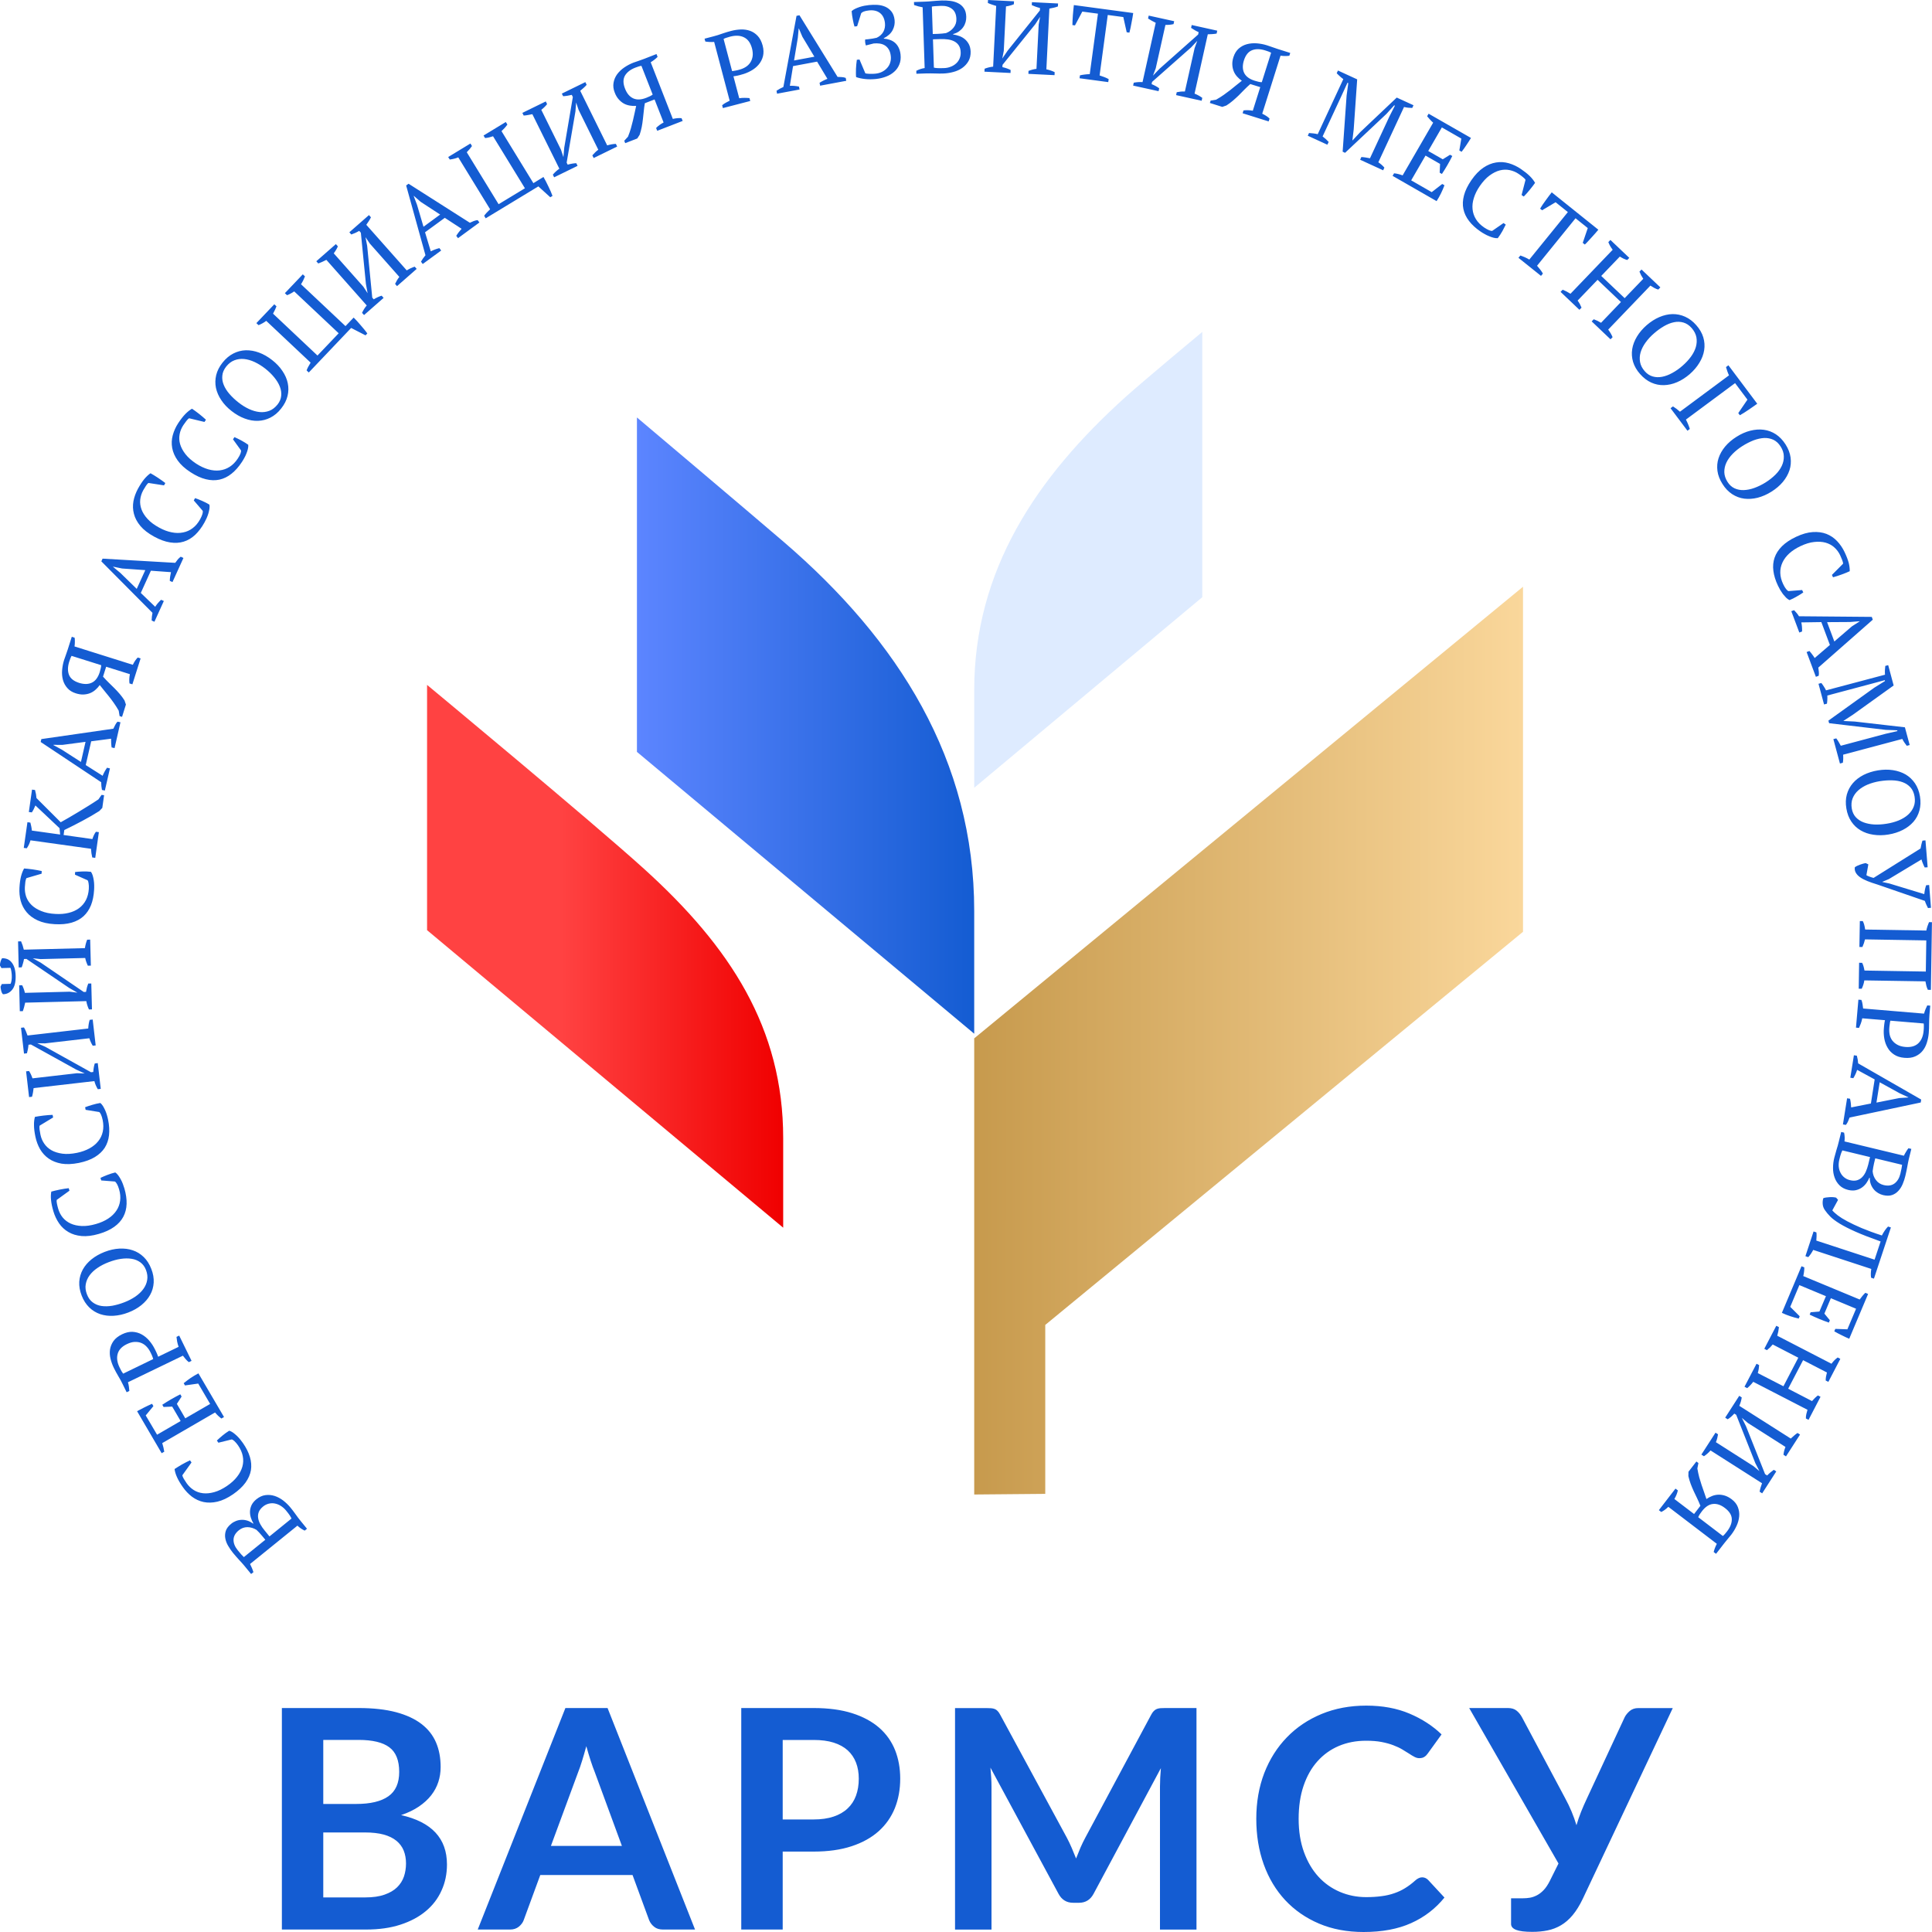
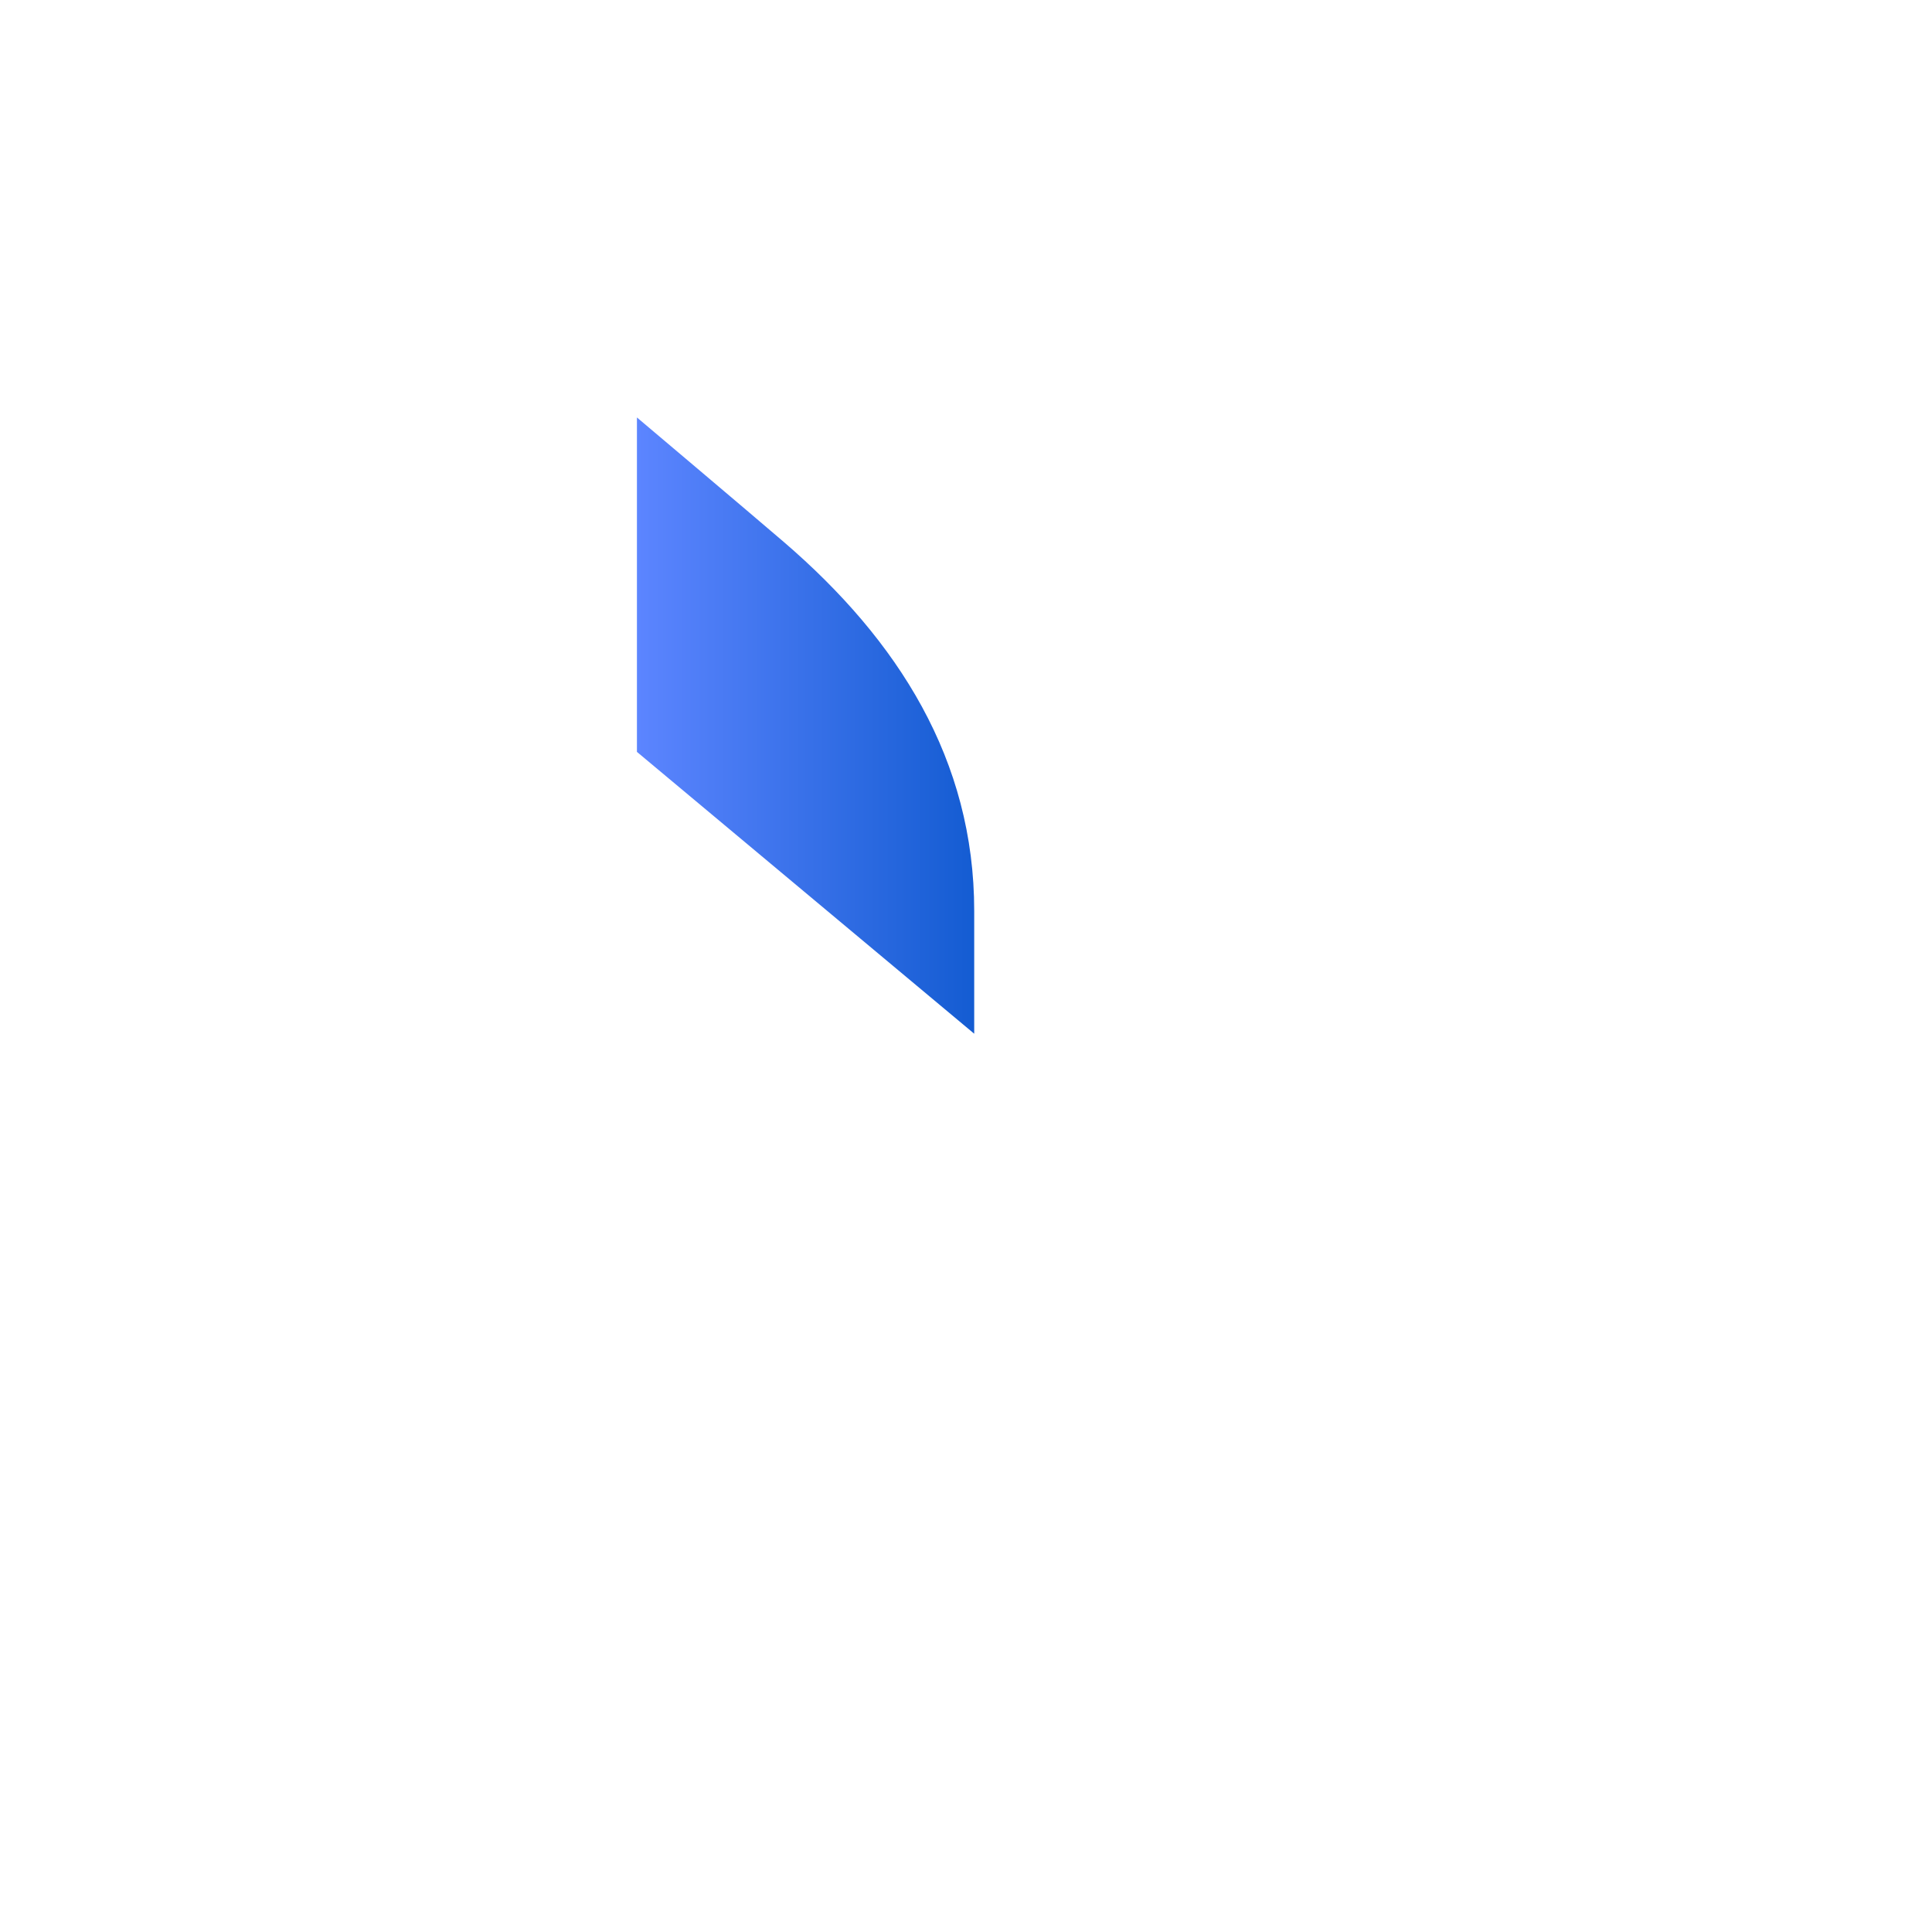
<svg xmlns="http://www.w3.org/2000/svg" width="40" height="40" viewBox="0 0 40 40" fill="none">
  <g clip-path="url(#clip0_54_491)">
-     <path fill-rule="evenodd" clip-rule="evenodd" d="M31.532 12.148L20.17 21.498V30.942L21.641 30.929V27.431L31.532 19.292V12.148Z" fill="url(#paint0_linear_54_491)" />
-     <path fill-rule="evenodd" clip-rule="evenodd" d="M8.842 14.18V19.258L16.215 25.418V23.564C16.215 21.286 15.119 19.606 13.34 17.994C12.248 17.004 8.842 14.18 8.842 14.18Z" fill="url(#paint1_linear_54_491)" />
    <path fill-rule="evenodd" clip-rule="evenodd" d="M20.17 18.86C20.17 15.736 18.6 13.26 16.228 11.221C15.472 10.572 13.187 8.643 13.187 8.643V15.567L20.17 21.402V18.86Z" fill="url(#paint2_linear_54_491)" />
-     <path fill-rule="evenodd" clip-rule="evenodd" d="M23.302 8.22C21.453 9.886 20.17 11.807 20.17 14.29V16.31L24.892 12.364V6.872C24.891 6.873 23.689 7.872 23.302 8.22Z" fill="#DEEBFF" />
-     <path d="M6.675 5.42C6.703 5.406 6.73 5.393 6.757 5.38L7.593 6.324C7.554 6.369 7.522 6.42 7.496 6.477L7.537 6.523L7.942 6.168L7.902 6.122C7.876 6.129 7.849 6.139 7.822 6.152C7.794 6.165 7.766 6.18 7.738 6.197L7.707 6.162L7.602 5.091L7.567 4.91L7.657 5.043L8.268 5.733C8.248 5.758 8.231 5.782 8.217 5.807C8.203 5.832 8.19 5.856 8.18 5.878L8.22 5.924L8.627 5.567L8.586 5.521C8.534 5.537 8.479 5.563 8.421 5.598L7.584 4.654C7.603 4.628 7.62 4.602 7.637 4.576C7.654 4.55 7.668 4.524 7.68 4.499L7.639 4.453L7.233 4.809L7.273 4.855C7.297 4.846 7.324 4.836 7.352 4.824C7.38 4.811 7.408 4.797 7.437 4.78L7.471 4.818L7.576 5.878L7.611 6.071L7.523 5.936L6.91 5.245C6.93 5.218 6.947 5.193 6.96 5.17C6.974 5.147 6.985 5.124 6.995 5.1L6.954 5.054L6.549 5.409L6.59 5.455C6.619 5.444 6.647 5.433 6.675 5.42ZM3.14 12.847L3.197 12.873L3.392 12.443L3.335 12.418C3.286 12.464 3.245 12.512 3.213 12.563L2.915 12.276L3.124 11.816L3.54 11.846C3.533 11.874 3.528 11.903 3.523 11.934C3.519 11.964 3.516 11.995 3.515 12.026L3.571 12.051L3.798 11.552L3.742 11.526C3.719 11.543 3.698 11.562 3.68 11.584C3.662 11.606 3.645 11.629 3.628 11.653L2.124 11.566L2.098 11.622L3.157 12.688C3.146 12.738 3.141 12.792 3.14 12.847ZM2.49 11.86L2.341 11.736L2.342 11.732L2.527 11.77L3.008 11.804L2.831 12.192L2.49 11.86ZM1.395 14.246C1.438 14.296 1.497 14.332 1.571 14.355C1.629 14.373 1.682 14.381 1.731 14.379C1.78 14.376 1.825 14.367 1.867 14.35C1.908 14.333 1.945 14.31 1.978 14.28C2.011 14.251 2.041 14.218 2.065 14.183C2.096 14.222 2.127 14.261 2.159 14.3C2.192 14.34 2.225 14.38 2.258 14.422C2.291 14.463 2.324 14.508 2.358 14.556C2.392 14.604 2.425 14.656 2.458 14.714L2.476 14.826L2.527 14.842L2.607 14.587L2.578 14.502C2.548 14.454 2.515 14.41 2.48 14.369C2.445 14.328 2.408 14.288 2.37 14.25C2.331 14.211 2.292 14.172 2.252 14.134C2.213 14.096 2.173 14.054 2.133 14.009L2.198 13.804L2.689 13.958C2.675 14.028 2.673 14.092 2.681 14.15L2.741 14.168L2.911 13.632L2.852 13.613C2.815 13.649 2.781 13.699 2.75 13.764L1.543 13.384C1.548 13.346 1.551 13.312 1.55 13.282C1.55 13.252 1.549 13.226 1.545 13.203L1.486 13.184L1.404 13.443C1.39 13.485 1.376 13.526 1.362 13.565C1.347 13.604 1.336 13.637 1.327 13.664C1.305 13.733 1.292 13.803 1.286 13.875C1.28 13.947 1.286 14.014 1.303 14.077C1.321 14.141 1.351 14.197 1.395 14.246ZM1.433 13.7C1.439 13.681 1.446 13.659 1.456 13.634C1.465 13.61 1.474 13.592 1.482 13.579L2.095 13.772C2.095 13.791 2.092 13.814 2.085 13.84C2.079 13.866 2.072 13.892 2.065 13.916C2.03 14.025 1.976 14.098 1.903 14.133C1.83 14.169 1.742 14.17 1.64 14.139C1.529 14.104 1.458 14.048 1.428 13.971C1.399 13.894 1.4 13.804 1.433 13.7ZM2.907 10.89C2.974 10.97 3.069 11.043 3.191 11.11C3.308 11.174 3.418 11.214 3.52 11.23C3.623 11.246 3.717 11.241 3.803 11.214C3.889 11.188 3.968 11.141 4.04 11.074C4.111 11.006 4.176 10.921 4.234 10.816C4.249 10.789 4.263 10.76 4.278 10.728C4.292 10.696 4.304 10.664 4.314 10.631C4.323 10.599 4.331 10.567 4.336 10.536C4.341 10.504 4.341 10.476 4.336 10.448C4.288 10.419 4.236 10.392 4.18 10.368C4.124 10.344 4.077 10.326 4.039 10.313L4.012 10.361L4.196 10.575C4.201 10.59 4.2 10.612 4.191 10.642C4.182 10.673 4.166 10.709 4.144 10.75C4.102 10.826 4.051 10.888 3.99 10.934C3.93 10.98 3.863 11.01 3.789 11.024C3.715 11.039 3.637 11.038 3.553 11.021C3.468 11.004 3.382 10.972 3.294 10.923C3.195 10.87 3.116 10.81 3.057 10.746C2.997 10.682 2.955 10.615 2.93 10.548C2.905 10.48 2.896 10.413 2.903 10.345C2.911 10.277 2.931 10.213 2.965 10.151C2.982 10.12 3.001 10.089 3.021 10.059C3.041 10.028 3.058 10.009 3.073 9.999L3.396 10.049L3.423 10.001C3.401 9.984 3.377 9.966 3.35 9.947C3.324 9.928 3.296 9.908 3.267 9.89C3.239 9.871 3.211 9.854 3.185 9.838C3.159 9.822 3.136 9.808 3.116 9.798C3.072 9.828 3.029 9.869 2.987 9.919C2.946 9.969 2.903 10.034 2.857 10.117C2.812 10.2 2.78 10.286 2.763 10.375C2.747 10.465 2.75 10.552 2.773 10.639C2.795 10.726 2.84 10.81 2.907 10.89ZM3.679 9.534C3.739 9.619 3.827 9.7 3.944 9.776C4.056 9.849 4.162 9.898 4.262 9.922C4.363 9.947 4.457 9.949 4.545 9.93C4.633 9.91 4.716 9.87 4.793 9.808C4.87 9.747 4.941 9.667 5.007 9.567C5.024 9.542 5.041 9.513 5.058 9.482C5.075 9.452 5.09 9.421 5.102 9.389C5.115 9.358 5.125 9.326 5.132 9.296C5.14 9.265 5.142 9.236 5.14 9.209C5.094 9.176 5.044 9.145 4.99 9.116C4.937 9.088 4.891 9.066 4.854 9.05L4.824 9.096L4.989 9.324C4.993 9.338 4.99 9.36 4.979 9.39C4.968 9.42 4.949 9.455 4.923 9.494C4.875 9.567 4.819 9.624 4.755 9.665C4.691 9.706 4.622 9.73 4.547 9.739C4.473 9.748 4.394 9.74 4.312 9.717C4.229 9.693 4.146 9.654 4.061 9.599C3.968 9.537 3.894 9.472 3.84 9.403C3.786 9.334 3.749 9.264 3.729 9.195C3.709 9.126 3.706 9.058 3.719 8.99C3.731 8.924 3.757 8.861 3.796 8.802C3.816 8.772 3.837 8.743 3.859 8.715C3.881 8.686 3.9 8.668 3.916 8.66L4.233 8.736L4.264 8.69C4.244 8.671 4.221 8.652 4.196 8.63C4.171 8.608 4.145 8.587 4.118 8.566C4.091 8.545 4.065 8.526 4.041 8.508C4.016 8.49 3.994 8.474 3.975 8.462C3.928 8.489 3.882 8.526 3.837 8.572C3.791 8.619 3.743 8.681 3.691 8.759C3.639 8.838 3.601 8.922 3.577 9.01C3.553 9.097 3.549 9.185 3.565 9.274C3.581 9.362 3.618 9.449 3.679 9.534ZM4.582 8.285C4.637 8.368 4.708 8.443 4.796 8.511C4.883 8.579 4.973 8.631 5.066 8.665C5.16 8.7 5.251 8.716 5.341 8.713C5.431 8.71 5.517 8.688 5.599 8.646C5.681 8.604 5.756 8.542 5.821 8.458C5.887 8.375 5.931 8.289 5.953 8.199C5.975 8.11 5.976 8.022 5.958 7.934C5.94 7.847 5.903 7.762 5.847 7.68C5.792 7.597 5.721 7.522 5.633 7.454C5.546 7.386 5.456 7.334 5.363 7.3C5.27 7.265 5.178 7.25 5.088 7.252C4.998 7.255 4.912 7.277 4.831 7.319C4.749 7.361 4.674 7.423 4.608 7.507C4.542 7.59 4.498 7.676 4.476 7.766C4.455 7.855 4.453 7.943 4.471 8.031C4.49 8.118 4.526 8.203 4.582 8.285ZM4.684 7.588C4.734 7.526 4.79 7.483 4.854 7.459C4.917 7.435 4.984 7.426 5.055 7.433C5.125 7.44 5.198 7.461 5.273 7.496C5.347 7.531 5.42 7.576 5.492 7.632C5.563 7.688 5.625 7.748 5.677 7.812C5.729 7.875 5.768 7.939 5.793 8.003C5.819 8.067 5.828 8.131 5.822 8.194C5.816 8.258 5.791 8.318 5.746 8.375C5.696 8.437 5.64 8.481 5.577 8.505C5.513 8.529 5.446 8.538 5.376 8.531C5.305 8.524 5.232 8.503 5.157 8.469C5.082 8.434 5.009 8.389 4.938 8.333C4.866 8.277 4.804 8.218 4.75 8.156C4.697 8.094 4.657 8.032 4.632 7.968C4.606 7.905 4.596 7.841 4.603 7.777C4.608 7.712 4.636 7.65 4.684 7.588ZM5.512 6.643L6.431 7.508C6.39 7.574 6.362 7.628 6.348 7.669L6.393 7.712L7.27 6.79L7.568 6.943L7.605 6.904C7.589 6.88 7.568 6.854 7.544 6.824C7.52 6.795 7.495 6.765 7.468 6.734C7.442 6.703 7.416 6.674 7.391 6.646C7.365 6.618 7.342 6.594 7.322 6.575L7.153 6.752L6.232 5.885C6.265 5.834 6.292 5.78 6.314 5.722L6.269 5.68L5.898 6.07L5.943 6.112C5.971 6.102 5.997 6.089 6.021 6.076C6.046 6.062 6.07 6.048 6.091 6.033L7.012 6.9L6.573 7.361L5.653 6.494C5.685 6.435 5.709 6.384 5.724 6.342L5.679 6.3L5.308 6.69L5.353 6.732C5.415 6.707 5.468 6.677 5.512 6.643ZM27.509 2.939C27.489 2.918 27.468 2.898 27.448 2.878C27.427 2.86 27.405 2.842 27.383 2.825L27.786 1.958L27.898 1.713L27.915 1.721L27.88 1.978L27.798 3.14L27.848 3.164L28.705 2.358L28.865 2.181L28.88 2.188L28.767 2.41L28.364 3.277C28.334 3.271 28.305 3.266 28.276 3.261C28.247 3.256 28.216 3.253 28.186 3.251L28.16 3.307L28.637 3.526L28.662 3.47C28.645 3.45 28.626 3.431 28.606 3.413C28.585 3.395 28.562 3.377 28.537 3.36L29.069 2.215C29.098 2.222 29.126 2.227 29.154 2.23C29.183 2.232 29.211 2.234 29.239 2.235L29.265 2.179L28.918 2.02L28.162 2.736L28.002 2.908L28 2.907L28.027 2.678L28.099 1.643L27.701 1.46L27.675 1.516C27.697 1.538 27.718 1.56 27.741 1.58C27.764 1.601 27.787 1.62 27.812 1.638L27.282 2.778C27.252 2.771 27.222 2.765 27.192 2.762C27.161 2.758 27.131 2.755 27.102 2.754L27.076 2.81L27.481 2.996L27.509 2.939ZM36.741 11.546C36.712 11.63 36.703 11.722 36.716 11.819C36.728 11.916 36.76 12.019 36.811 12.126C36.824 12.154 36.84 12.184 36.857 12.214C36.875 12.244 36.894 12.272 36.914 12.3C36.935 12.326 36.957 12.351 36.979 12.374C37.002 12.396 37.025 12.413 37.05 12.425C37.102 12.404 37.155 12.377 37.207 12.346C37.26 12.316 37.302 12.289 37.335 12.266L37.311 12.216L37.029 12.238C37.015 12.234 36.998 12.219 36.978 12.194C36.958 12.169 36.938 12.135 36.918 12.093C36.881 12.014 36.861 11.937 36.859 11.861C36.857 11.786 36.872 11.714 36.904 11.646C36.935 11.578 36.982 11.516 37.045 11.458C37.109 11.4 37.186 11.35 37.277 11.307C37.379 11.259 37.473 11.23 37.561 11.221C37.648 11.211 37.727 11.216 37.796 11.235C37.866 11.255 37.927 11.287 37.977 11.333C38.028 11.378 38.069 11.433 38.099 11.497C38.114 11.529 38.128 11.562 38.141 11.596C38.154 11.629 38.16 11.655 38.158 11.672L37.928 11.903L37.951 11.952C37.977 11.945 38.006 11.936 38.038 11.926C38.069 11.916 38.101 11.905 38.133 11.893C38.165 11.881 38.195 11.869 38.224 11.858C38.252 11.846 38.276 11.835 38.297 11.826C38.298 11.772 38.291 11.713 38.275 11.65C38.258 11.588 38.23 11.514 38.19 11.43C38.149 11.344 38.097 11.268 38.034 11.202C37.972 11.136 37.898 11.087 37.815 11.054C37.731 11.022 37.637 11.009 37.532 11.016C37.428 11.022 37.312 11.055 37.186 11.114C37.065 11.171 36.968 11.236 36.895 11.308C36.821 11.382 36.77 11.461 36.741 11.546ZM35.955 9.042C35.861 9.1 35.782 9.168 35.718 9.244C35.655 9.32 35.609 9.4 35.581 9.486C35.553 9.57 35.546 9.658 35.558 9.75C35.57 9.84 35.605 9.931 35.662 10.02C35.718 10.11 35.785 10.18 35.863 10.231C35.94 10.281 36.023 10.312 36.112 10.324C36.201 10.335 36.294 10.329 36.39 10.305C36.486 10.28 36.581 10.239 36.675 10.18C36.769 10.121 36.848 10.054 36.912 9.978C36.975 9.902 37.021 9.821 37.049 9.736C37.077 9.652 37.084 9.563 37.072 9.472C37.06 9.382 37.025 9.291 36.968 9.201C36.911 9.112 36.844 9.042 36.767 8.991C36.69 8.941 36.607 8.91 36.517 8.898C36.429 8.886 36.336 8.893 36.239 8.917C36.144 8.941 36.049 8.982 35.955 9.042ZM36.525 9.068C36.593 9.066 36.657 9.078 36.716 9.105C36.775 9.133 36.825 9.18 36.867 9.246C36.909 9.312 36.931 9.38 36.932 9.447C36.934 9.515 36.92 9.581 36.89 9.645C36.86 9.709 36.816 9.77 36.758 9.828C36.699 9.886 36.632 9.939 36.555 9.988C36.478 10.036 36.4 10.074 36.323 10.102C36.246 10.13 36.172 10.144 36.103 10.147C36.034 10.149 35.97 10.137 35.912 10.11C35.853 10.083 35.805 10.038 35.767 9.978C35.724 9.911 35.702 9.843 35.7 9.776C35.699 9.708 35.713 9.642 35.743 9.578C35.773 9.514 35.817 9.453 35.875 9.394C35.933 9.335 36 9.282 36.077 9.233C36.154 9.185 36.231 9.146 36.307 9.116C36.383 9.088 36.456 9.072 36.525 9.068ZM37.145 12.633L37.087 12.654L37.253 13.096L37.31 13.074C37.312 13.007 37.307 12.944 37.294 12.886L37.709 12.88L37.886 13.353L37.571 13.624C37.556 13.599 37.539 13.574 37.52 13.55C37.502 13.525 37.482 13.501 37.462 13.478L37.404 13.5L37.596 14.013L37.654 13.991C37.659 13.964 37.66 13.936 37.657 13.908C37.654 13.879 37.65 13.851 37.646 13.822L38.774 12.83L38.753 12.772L37.246 12.759C37.218 12.714 37.184 12.673 37.145 12.633ZM38.305 12.878L38.499 12.862L38.501 12.866L38.343 12.967L37.978 13.281L37.828 12.881L38.305 12.878ZM34.093 6.732C34.009 6.805 33.942 6.884 33.891 6.969C33.84 7.054 33.807 7.14 33.793 7.228C33.779 7.317 33.785 7.405 33.811 7.493C33.838 7.581 33.886 7.665 33.956 7.744C34.027 7.824 34.104 7.883 34.188 7.921C34.272 7.959 34.359 7.976 34.449 7.974C34.539 7.972 34.63 7.952 34.721 7.913C34.813 7.874 34.9 7.818 34.984 7.746C35.067 7.673 35.134 7.594 35.185 7.509C35.237 7.424 35.269 7.338 35.283 7.25C35.297 7.161 35.291 7.073 35.265 6.985C35.239 6.897 35.19 6.813 35.12 6.733C35.05 6.653 34.973 6.595 34.888 6.557C34.804 6.519 34.717 6.502 34.627 6.503C34.537 6.505 34.447 6.526 34.355 6.565C34.264 6.604 34.176 6.66 34.093 6.732ZM34.66 6.671C34.727 6.657 34.792 6.66 34.854 6.678C34.916 6.696 34.974 6.734 35.025 6.793C35.077 6.853 35.109 6.916 35.122 6.982C35.134 7.049 35.13 7.116 35.111 7.184C35.091 7.252 35.057 7.319 35.009 7.385C34.96 7.452 34.902 7.514 34.833 7.574C34.765 7.634 34.694 7.683 34.622 7.722C34.55 7.762 34.48 7.788 34.412 7.801C34.343 7.814 34.279 7.812 34.217 7.794C34.155 7.776 34.1 7.74 34.053 7.686C34 7.626 33.968 7.563 33.956 7.497C33.944 7.43 33.947 7.363 33.967 7.295C33.987 7.227 34.021 7.16 34.069 7.093C34.117 7.026 34.175 6.962 34.244 6.903C34.312 6.843 34.382 6.793 34.453 6.752C34.523 6.712 34.592 6.684 34.66 6.671ZM35.797 7.771L34.782 8.524C34.737 8.483 34.689 8.446 34.637 8.414L34.587 8.452L34.937 8.918L34.986 8.881C34.965 8.814 34.938 8.749 34.905 8.687L35.923 7.932L36.179 8.274L35.989 8.553L36.022 8.597C36.048 8.582 36.078 8.565 36.11 8.545C36.142 8.525 36.174 8.503 36.207 8.481C36.24 8.458 36.271 8.437 36.301 8.416C36.332 8.395 36.359 8.376 36.382 8.359L35.785 7.563L35.735 7.6C35.743 7.629 35.752 7.658 35.763 7.688C35.773 7.718 35.785 7.745 35.797 7.771ZM38.753 18.166C38.738 18.161 38.724 18.156 38.709 18.151C38.694 18.146 38.681 18.14 38.669 18.135C38.657 18.13 38.648 18.124 38.642 18.119L38.682 17.896L38.626 17.869C38.609 17.872 38.591 17.876 38.571 17.882C38.55 17.888 38.53 17.895 38.509 17.902C38.488 17.91 38.468 17.918 38.449 17.927C38.429 17.937 38.414 17.946 38.402 17.956C38.396 17.997 38.403 18.035 38.423 18.069C38.442 18.103 38.471 18.134 38.511 18.162C38.55 18.19 38.6 18.216 38.661 18.241C38.723 18.266 38.793 18.29 38.872 18.314L39.852 18.652C39.863 18.684 39.874 18.712 39.886 18.737C39.897 18.761 39.908 18.782 39.917 18.8L39.979 18.795L39.941 18.323L39.879 18.328C39.86 18.379 39.848 18.441 39.84 18.512L39.118 18.292L38.974 18.261L38.974 18.256L39.106 18.201L39.782 17.794C39.791 17.826 39.802 17.856 39.814 17.884C39.825 17.912 39.837 17.938 39.849 17.96L39.91 17.956L39.865 17.399L39.803 17.404C39.794 17.43 39.786 17.457 39.78 17.485C39.773 17.512 39.768 17.54 39.763 17.567L38.791 18.176C38.781 18.173 38.768 18.17 38.753 18.166ZM39.191 15.945C39.093 15.93 38.989 15.932 38.879 15.95C38.77 15.968 38.671 16 38.583 16.044C38.494 16.09 38.42 16.146 38.362 16.214C38.303 16.282 38.262 16.36 38.237 16.448C38.213 16.536 38.209 16.633 38.227 16.738C38.244 16.843 38.278 16.933 38.33 17.01C38.381 17.086 38.445 17.146 38.523 17.192C38.6 17.237 38.688 17.268 38.786 17.282C38.885 17.297 38.989 17.296 39.098 17.278C39.208 17.26 39.306 17.228 39.395 17.183C39.483 17.138 39.557 17.081 39.616 17.014C39.675 16.946 39.716 16.868 39.74 16.779C39.764 16.691 39.768 16.594 39.751 16.489C39.734 16.384 39.699 16.294 39.648 16.218C39.596 16.142 39.532 16.081 39.455 16.035C39.377 15.99 39.289 15.96 39.191 15.945ZM39.639 16.491C39.652 16.569 39.646 16.64 39.621 16.702C39.596 16.765 39.557 16.82 39.504 16.868C39.452 16.915 39.387 16.954 39.311 16.986C39.234 17.017 39.152 17.04 39.062 17.054C38.971 17.069 38.885 17.074 38.803 17.07C38.721 17.065 38.648 17.05 38.583 17.026C38.518 17.001 38.464 16.965 38.421 16.918C38.378 16.87 38.351 16.811 38.339 16.74C38.326 16.662 38.332 16.591 38.357 16.528C38.382 16.465 38.421 16.41 38.474 16.363C38.527 16.316 38.591 16.276 38.667 16.244C38.744 16.212 38.827 16.189 38.916 16.174C39.007 16.16 39.093 16.153 39.174 16.156C39.256 16.158 39.329 16.171 39.394 16.195C39.458 16.219 39.512 16.255 39.555 16.303C39.598 16.351 39.626 16.414 39.639 16.491ZM9.488 3.258L10.147 4.333C10.09 4.386 10.049 4.431 10.024 4.467L10.056 4.52L11.146 3.859L11.393 4.084L11.439 4.056C11.429 4.029 11.417 3.998 11.402 3.963C11.386 3.928 11.37 3.893 11.352 3.856C11.335 3.82 11.318 3.785 11.3 3.751C11.283 3.718 11.267 3.689 11.252 3.664L11.043 3.792L10.383 2.715C10.428 2.674 10.469 2.629 10.505 2.579L10.472 2.526L10.011 2.806L10.043 2.858C10.073 2.856 10.102 2.85 10.13 2.844C10.157 2.837 10.183 2.829 10.208 2.821L10.868 3.898L10.323 4.228L9.664 3.152C9.71 3.104 9.747 3.061 9.772 3.024L9.74 2.971L9.279 3.251L9.312 3.303C9.378 3.294 9.437 3.28 9.488 3.258ZM37.806 14.293C37.793 14.266 37.778 14.24 37.761 14.214C37.745 14.188 37.728 14.164 37.709 14.141L37.65 14.157L37.765 14.585L37.825 14.569C37.829 14.54 37.832 14.512 37.833 14.484C37.835 14.456 37.834 14.428 37.833 14.4L38.76 14.153L39.022 14.082L39.027 14.1L38.805 14.238L37.855 14.92L37.87 14.973L39.041 15.111L39.28 15.12L39.284 15.136L39.041 15.192L38.112 15.44C38.098 15.413 38.083 15.387 38.068 15.362C38.053 15.336 38.037 15.312 38.018 15.287L37.958 15.303L38.094 15.808L38.154 15.792C38.159 15.766 38.161 15.738 38.162 15.711C38.163 15.684 38.162 15.655 38.16 15.625L39.385 15.299C39.398 15.325 39.412 15.35 39.428 15.373C39.444 15.397 39.461 15.42 39.478 15.441L39.538 15.425L39.439 15.058L38.402 14.939L38.167 14.927L38.166 14.925L38.36 14.799L39.206 14.192L39.093 13.771L39.033 13.787C39.029 13.818 39.027 13.848 39.025 13.878C39.024 13.908 39.024 13.939 39.027 13.969L37.806 14.293ZM16.554 1.853L16.542 1.793C16.477 1.779 16.413 1.774 16.353 1.776L16.419 1.369L16.917 1.276L17.131 1.632C17.104 1.642 17.077 1.654 17.049 1.668C17.021 1.682 16.994 1.697 16.968 1.714L16.98 1.774L17.521 1.673L17.51 1.613C17.483 1.603 17.456 1.598 17.428 1.596C17.399 1.594 17.37 1.593 17.341 1.592L16.552 0.316L16.491 0.328L16.219 1.801C16.17 1.822 16.123 1.848 16.077 1.879L16.088 1.94L16.554 1.853ZM16.518 0.784L16.536 0.591L16.54 0.59L16.613 0.762L16.861 1.174L16.44 1.252L16.518 0.784ZM12.809 2.056C12.842 2.093 12.877 2.122 12.916 2.144C12.955 2.165 12.997 2.179 13.041 2.186C13.085 2.194 13.128 2.196 13.171 2.193C13.16 2.241 13.149 2.29 13.139 2.34C13.128 2.389 13.117 2.44 13.105 2.492C13.093 2.543 13.079 2.597 13.063 2.654C13.047 2.71 13.026 2.769 13.002 2.83L12.925 2.914L12.944 2.964L13.194 2.867L13.243 2.791C13.261 2.737 13.275 2.684 13.286 2.631C13.296 2.579 13.304 2.526 13.31 2.471C13.317 2.417 13.322 2.362 13.328 2.308C13.333 2.252 13.34 2.196 13.351 2.137L13.552 2.059L13.739 2.536C13.675 2.57 13.623 2.608 13.584 2.65L13.607 2.708L14.134 2.504L14.111 2.447C14.06 2.441 13.999 2.446 13.93 2.462L13.472 1.289C13.505 1.269 13.533 1.249 13.556 1.23C13.579 1.212 13.599 1.194 13.615 1.177L13.592 1.119L13.338 1.218C13.297 1.234 13.256 1.248 13.216 1.262C13.177 1.275 13.143 1.286 13.117 1.296C13.049 1.322 12.985 1.356 12.926 1.396C12.866 1.437 12.817 1.484 12.778 1.536C12.739 1.59 12.714 1.648 12.703 1.713C12.691 1.777 12.699 1.846 12.728 1.918C12.749 1.974 12.777 2.02 12.809 2.056ZM12.939 1.566C12.981 1.495 13.053 1.439 13.155 1.4C13.174 1.393 13.195 1.385 13.22 1.377C13.245 1.369 13.265 1.364 13.28 1.363L13.513 1.958C13.498 1.97 13.478 1.982 13.453 1.994C13.429 2.006 13.405 2.016 13.381 2.025C13.274 2.067 13.183 2.07 13.109 2.036C13.035 2.001 12.979 1.935 12.941 1.836C12.898 1.728 12.898 1.638 12.939 1.566ZM20.924 1.449C20.901 1.437 20.874 1.426 20.846 1.416C20.817 1.406 20.786 1.397 20.754 1.39L20.756 1.343L21.433 0.503L21.534 0.349L21.505 0.507L21.459 1.425C21.427 1.429 21.398 1.435 21.37 1.443C21.343 1.45 21.318 1.459 21.294 1.468L21.292 1.529L21.833 1.556L21.836 1.494C21.787 1.469 21.73 1.449 21.664 1.435L21.726 0.178C21.757 0.172 21.788 0.166 21.819 0.159C21.849 0.152 21.877 0.144 21.903 0.133L21.906 0.072L21.365 0.045L21.362 0.106C21.386 0.116 21.412 0.127 21.44 0.138C21.469 0.148 21.5 0.158 21.532 0.166L21.529 0.217L20.862 1.049L20.751 1.212L20.782 1.054L20.828 0.133C20.861 0.128 20.891 0.122 20.917 0.114C20.943 0.107 20.967 0.099 20.991 0.088L20.994 0.027L20.456 0L20.452 0.061C20.48 0.074 20.509 0.086 20.538 0.095C20.568 0.105 20.596 0.114 20.625 0.123L20.562 1.38C20.502 1.386 20.443 1.4 20.385 1.423L20.382 1.484L20.922 1.511L20.924 1.449ZM10.933 2.381C10.964 2.376 10.994 2.37 11.022 2.364L11.581 3.493C11.531 3.527 11.486 3.568 11.446 3.616L11.473 3.671L11.958 3.434L11.931 3.379C11.904 3.38 11.876 3.382 11.845 3.388C11.816 3.393 11.785 3.4 11.753 3.409L11.732 3.367L11.914 2.306L11.928 2.122L11.979 2.274L12.387 3.1C12.361 3.118 12.338 3.138 12.319 3.158C12.298 3.178 12.28 3.198 12.264 3.216L12.291 3.272L12.778 3.034L12.751 2.979C12.696 2.98 12.636 2.991 12.571 3.01L12.013 1.88C12.037 1.86 12.062 1.84 12.084 1.819C12.108 1.798 12.128 1.777 12.146 1.756L12.119 1.7L11.632 1.938L11.659 1.992C11.685 1.991 11.714 1.987 11.744 1.983C11.774 1.978 11.805 1.972 11.838 1.964L11.86 2.009L11.682 3.058L11.665 3.254L11.615 3.1L11.207 2.274C11.233 2.253 11.256 2.233 11.275 2.214C11.294 2.195 11.312 2.176 11.327 2.156L11.3 2.1L10.815 2.337L10.842 2.392C10.872 2.391 10.903 2.387 10.933 2.381ZM32.515 6.082C32.464 6.049 32.41 6.021 32.353 5.998L32.31 6.043L32.7 6.414L32.744 6.37C32.734 6.345 32.722 6.32 32.709 6.295C32.695 6.27 32.68 6.246 32.663 6.223L33.076 5.793L33.56 6.253L33.148 6.683C33.1 6.653 33.05 6.629 32.997 6.61L32.954 6.654L33.344 7.025L33.387 6.981C33.377 6.956 33.364 6.93 33.349 6.904C33.334 6.877 33.315 6.85 33.296 6.824L34.17 5.913C34.195 5.93 34.222 5.946 34.249 5.961C34.277 5.976 34.305 5.988 34.333 5.995L34.376 5.95L33.986 5.58L33.943 5.624C33.953 5.649 33.964 5.673 33.977 5.698C33.99 5.722 34.005 5.747 34.022 5.772L33.637 6.173L33.152 5.713L33.537 5.312C33.562 5.328 33.587 5.341 33.612 5.354C33.638 5.366 33.663 5.376 33.69 5.383L33.733 5.339L33.342 4.968L33.299 5.012C33.318 5.065 33.348 5.118 33.389 5.171L32.515 6.082ZM32.207 4.187L32.461 4.391L31.663 5.374C31.631 5.355 31.6 5.339 31.57 5.326C31.539 5.313 31.508 5.3 31.477 5.29L31.438 5.338L31.905 5.712L31.944 5.664C31.928 5.636 31.911 5.609 31.89 5.583C31.87 5.558 31.848 5.531 31.823 5.502L32.62 4.519L32.873 4.722L32.769 5.028L32.812 5.063C32.834 5.043 32.858 5.019 32.882 4.992C32.907 4.966 32.931 4.938 32.957 4.91C32.983 4.882 33.007 4.855 33.03 4.829C33.054 4.802 33.075 4.778 33.092 4.756L32.127 3.982C32.109 4.004 32.09 4.029 32.068 4.058C32.046 4.087 32.025 4.117 32.002 4.148C31.98 4.178 31.959 4.208 31.938 4.238C31.918 4.268 31.9 4.296 31.886 4.32L31.928 4.353L32.207 4.187ZM22.408 0.24L22.732 0.283L22.562 1.535C22.525 1.536 22.49 1.538 22.457 1.543C22.424 1.547 22.391 1.552 22.359 1.56L22.351 1.62L22.945 1.7L22.954 1.638C22.925 1.622 22.896 1.608 22.866 1.597C22.835 1.586 22.802 1.574 22.766 1.562L22.935 0.31L23.257 0.353L23.327 0.668L23.383 0.676C23.391 0.647 23.399 0.615 23.406 0.58C23.413 0.544 23.42 0.508 23.427 0.471C23.434 0.434 23.441 0.398 23.447 0.364C23.454 0.329 23.458 0.297 23.462 0.27L22.233 0.105C22.229 0.133 22.226 0.165 22.223 0.201C22.219 0.237 22.216 0.274 22.213 0.311C22.21 0.349 22.208 0.386 22.206 0.422C22.204 0.458 22.203 0.49 22.203 0.519L22.256 0.526L22.408 0.24ZM2.111 16.355L2.171 16.368L2.276 15.909L2.216 15.895C2.177 15.95 2.147 16.006 2.125 16.062L1.775 15.84L1.888 15.348L2.3 15.294C2.3 15.323 2.3 15.353 2.302 15.384C2.303 15.414 2.307 15.445 2.311 15.475L2.372 15.489L2.494 14.954L2.433 14.941C2.414 14.961 2.398 14.984 2.385 15.01C2.371 15.035 2.359 15.061 2.347 15.087L0.856 15.302L0.842 15.362L2.095 16.195C2.095 16.247 2.1 16.3 2.111 16.355ZM1.676 15.775L1.275 15.518L1.104 15.425L1.105 15.421L1.293 15.422L1.771 15.359L1.676 15.775ZM3.359 29.878L4.452 29.244C4.496 29.296 4.54 29.337 4.584 29.369L4.638 29.338L4.108 28.434C4.053 28.463 4 28.494 3.949 28.528C3.898 28.563 3.85 28.599 3.803 28.638L3.83 28.684L4.104 28.645L4.351 29.067L3.836 29.365L3.662 29.066L3.76 28.914L3.733 28.868C3.602 28.934 3.478 29.006 3.36 29.084L3.387 29.13L3.565 29.122L3.74 29.421L3.252 29.704L3.017 29.305L3.176 29.112L3.148 29.064C3.094 29.088 3.041 29.112 2.99 29.138C2.938 29.164 2.887 29.19 2.838 29.217L3.347 30.087L3.401 30.056C3.396 30.026 3.39 29.996 3.383 29.965C3.376 29.934 3.368 29.905 3.359 29.878ZM37.143 29.724C37.12 29.744 37.098 29.764 37.076 29.784L36.01 29.106C36.035 29.051 36.052 28.993 36.061 28.932L36.009 28.899L35.718 29.351L35.77 29.385C35.793 29.37 35.816 29.354 35.839 29.334C35.861 29.314 35.884 29.292 35.907 29.267L35.946 29.292L36.343 30.294L36.427 30.458L36.304 30.355L35.526 29.859C35.538 29.83 35.547 29.802 35.554 29.774C35.561 29.746 35.566 29.72 35.57 29.696L35.518 29.662L35.225 30.116L35.278 30.15C35.324 30.12 35.37 30.081 35.415 30.03L36.481 30.709C36.47 30.739 36.46 30.769 36.451 30.799C36.443 30.828 36.435 30.857 36.431 30.884L36.484 30.918L36.776 30.464L36.725 30.431C36.703 30.446 36.681 30.463 36.657 30.483C36.634 30.502 36.61 30.524 36.587 30.548L36.544 30.52L36.15 29.531L36.063 29.355L36.186 29.46L36.966 29.957C36.954 29.988 36.945 30.017 36.938 30.043C36.932 30.069 36.927 30.095 36.925 30.12L36.977 30.153L37.268 29.701L37.216 29.668C37.191 29.684 37.167 29.703 37.143 29.724ZM30.455 2.856L29.578 2.354L29.547 2.407C29.566 2.431 29.587 2.454 29.608 2.477C29.629 2.5 29.651 2.521 29.672 2.54L29.04 3.631C28.977 3.608 28.917 3.593 28.863 3.588L28.832 3.641L29.743 4.164C29.777 4.112 29.807 4.058 29.834 4.003C29.861 3.948 29.885 3.892 29.906 3.836L29.86 3.809L29.642 3.978L29.217 3.734L29.514 3.221L29.815 3.394L29.807 3.575L29.853 3.602C29.934 3.48 30.005 3.356 30.068 3.23L30.022 3.204L29.871 3.298L29.57 3.126L29.852 2.638L30.255 2.869L30.214 3.115L30.261 3.143C30.297 3.096 30.331 3.049 30.362 3.001C30.395 2.953 30.425 2.905 30.455 2.856ZM35.853 31.041C35.805 31.005 35.758 30.98 35.711 30.965C35.664 30.951 35.618 30.944 35.574 30.946C35.53 30.948 35.486 30.957 35.445 30.974C35.404 30.99 35.365 31.011 35.33 31.036C35.314 30.989 35.298 30.941 35.281 30.893C35.264 30.846 35.247 30.796 35.23 30.746C35.214 30.696 35.198 30.642 35.181 30.586C35.166 30.529 35.153 30.468 35.142 30.403L35.164 30.291L35.122 30.259L34.958 30.471L34.956 30.561C34.969 30.617 34.984 30.67 35.003 30.72C35.022 30.77 35.042 30.82 35.065 30.869C35.088 30.919 35.111 30.968 35.136 31.018C35.16 31.068 35.183 31.12 35.205 31.176L35.074 31.346L34.666 31.035C34.702 30.974 34.726 30.914 34.738 30.857L34.689 30.82L34.345 31.266L34.394 31.304C34.441 31.282 34.49 31.247 34.541 31.197L35.545 31.963C35.527 31.998 35.513 32.029 35.503 32.057C35.493 32.085 35.485 32.11 35.48 32.133L35.529 32.17L35.696 31.955C35.723 31.92 35.75 31.887 35.777 31.855C35.804 31.823 35.827 31.796 35.844 31.774C35.888 31.716 35.925 31.655 35.955 31.589C35.985 31.524 36.002 31.458 36.008 31.393C36.014 31.328 36.004 31.265 35.981 31.204C35.958 31.143 35.915 31.088 35.853 31.041ZM35.758 31.704C35.746 31.72 35.731 31.738 35.714 31.758C35.697 31.778 35.682 31.792 35.67 31.801L35.16 31.412C35.167 31.394 35.178 31.374 35.192 31.351C35.207 31.329 35.222 31.307 35.238 31.287C35.308 31.196 35.384 31.146 35.465 31.138C35.545 31.129 35.629 31.157 35.713 31.222C35.806 31.292 35.853 31.369 35.855 31.451C35.857 31.534 35.824 31.618 35.758 31.704ZM30.652 4.793C30.678 4.811 30.706 4.828 30.737 4.845C30.767 4.862 30.798 4.878 30.83 4.89C30.861 4.904 30.892 4.914 30.923 4.922C30.953 4.93 30.983 4.933 31.01 4.931C31.044 4.886 31.076 4.837 31.106 4.784C31.135 4.731 31.158 4.686 31.175 4.65L31.129 4.618L30.897 4.779C30.882 4.783 30.86 4.779 30.831 4.767C30.801 4.755 30.767 4.736 30.728 4.71C30.655 4.661 30.599 4.604 30.559 4.54C30.519 4.476 30.495 4.406 30.488 4.332C30.48 4.257 30.489 4.179 30.515 4.098C30.54 4.016 30.581 3.934 30.638 3.851C30.702 3.759 30.768 3.686 30.839 3.634C30.91 3.582 30.98 3.546 31.05 3.528C31.12 3.51 31.189 3.508 31.256 3.522C31.323 3.536 31.386 3.562 31.444 3.602C31.474 3.622 31.502 3.643 31.53 3.666C31.558 3.688 31.577 3.708 31.584 3.724L31.503 4.038L31.548 4.069C31.567 4.049 31.587 4.028 31.61 4.003C31.632 3.978 31.653 3.953 31.675 3.926C31.697 3.9 31.717 3.874 31.735 3.85C31.754 3.826 31.77 3.805 31.782 3.786C31.756 3.739 31.72 3.693 31.674 3.647C31.628 3.601 31.566 3.552 31.489 3.499C31.41 3.445 31.327 3.406 31.239 3.38C31.151 3.355 31.063 3.349 30.974 3.364C30.885 3.378 30.797 3.414 30.711 3.472C30.624 3.531 30.541 3.617 30.462 3.732C30.387 3.842 30.336 3.946 30.31 4.046C30.284 4.146 30.279 4.239 30.298 4.327C30.316 4.415 30.355 4.497 30.415 4.575C30.474 4.653 30.554 4.726 30.652 4.793ZM20.051 1.266C20.083 1.21 20.098 1.143 20.096 1.067C20.093 1.008 20.081 0.957 20.059 0.915C20.037 0.874 20.009 0.839 19.976 0.811C19.942 0.783 19.904 0.761 19.861 0.746C19.819 0.73 19.776 0.72 19.734 0.714L19.733 0.705C19.781 0.692 19.823 0.673 19.857 0.648C19.892 0.622 19.921 0.594 19.943 0.561C19.966 0.529 19.981 0.494 19.992 0.456C20.002 0.419 20.006 0.382 20.005 0.346C20.003 0.272 19.986 0.213 19.954 0.168C19.923 0.123 19.883 0.088 19.834 0.065C19.786 0.041 19.732 0.026 19.673 0.018C19.614 0.011 19.555 0.008 19.499 0.01C19.459 0.011 19.424 0.013 19.392 0.016C19.361 0.018 19.332 0.02 19.305 0.023C19.278 0.025 19.252 0.028 19.227 0.03C19.202 0.032 19.176 0.034 19.149 0.034L18.923 0.042L18.925 0.104C18.954 0.114 18.983 0.123 19.014 0.132C19.044 0.14 19.073 0.146 19.102 0.151L19.144 1.409C19.084 1.418 19.027 1.437 18.971 1.466L18.973 1.527L19.177 1.52C19.235 1.519 19.296 1.519 19.359 1.521C19.422 1.523 19.478 1.524 19.528 1.522C19.599 1.519 19.669 1.509 19.738 1.49C19.807 1.472 19.869 1.444 19.922 1.407C19.975 1.369 20.019 1.322 20.051 1.266ZM19.293 0.136C19.313 0.132 19.339 0.129 19.37 0.127C19.401 0.124 19.439 0.123 19.483 0.121C19.576 0.118 19.652 0.139 19.71 0.184C19.768 0.228 19.798 0.298 19.801 0.391C19.804 0.459 19.785 0.518 19.744 0.57C19.704 0.622 19.651 0.66 19.587 0.685C19.566 0.688 19.538 0.692 19.505 0.695C19.471 0.698 19.442 0.7 19.418 0.701L19.312 0.704L19.293 0.136ZM19.867 1.212C19.851 1.251 19.826 1.286 19.795 1.314C19.764 1.342 19.726 1.366 19.682 1.382C19.638 1.4 19.59 1.409 19.539 1.41C19.479 1.412 19.435 1.412 19.407 1.41C19.379 1.409 19.355 1.405 19.335 1.4L19.316 0.814L19.476 0.809C19.528 0.808 19.579 0.81 19.629 0.817C19.678 0.824 19.722 0.838 19.76 0.858C19.799 0.879 19.83 0.908 19.853 0.944C19.876 0.982 19.889 1.028 19.89 1.084C19.892 1.13 19.884 1.172 19.867 1.212ZM25.101 0.706C25.133 0.704 25.162 0.7 25.189 0.695L25.202 0.635L24.673 0.518L24.66 0.577C24.681 0.592 24.705 0.607 24.732 0.622C24.758 0.638 24.786 0.652 24.817 0.666L24.806 0.715L24.007 1.424L23.871 1.566L23.928 1.416L24.129 0.516C24.163 0.516 24.192 0.515 24.219 0.512C24.246 0.51 24.272 0.505 24.297 0.499L24.31 0.439L23.783 0.323L23.769 0.383C23.795 0.4 23.821 0.416 23.849 0.431C23.875 0.446 23.902 0.46 23.928 0.472L23.655 1.7C23.595 1.696 23.534 1.7 23.473 1.712L23.46 1.772L23.987 1.888L24 1.828C23.979 1.812 23.955 1.797 23.928 1.782C23.902 1.768 23.873 1.754 23.843 1.742L23.852 1.696L24.661 0.981L24.788 0.846L24.733 0.997L24.532 1.894C24.5 1.893 24.47 1.894 24.442 1.897C24.414 1.9 24.387 1.904 24.363 1.909L24.35 1.969L24.879 2.086L24.892 2.026C24.848 1.993 24.795 1.964 24.732 1.938L25.006 0.71C25.038 0.709 25.07 0.708 25.101 0.706ZM18.528 0.884C18.497 0.858 18.462 0.838 18.423 0.825C18.384 0.811 18.342 0.803 18.299 0.8L18.298 0.792C18.385 0.747 18.446 0.691 18.481 0.624C18.516 0.557 18.529 0.488 18.522 0.416C18.514 0.343 18.492 0.284 18.458 0.24C18.423 0.196 18.381 0.163 18.33 0.14C18.28 0.118 18.225 0.105 18.166 0.101C18.107 0.098 18.049 0.099 17.992 0.105C17.962 0.108 17.931 0.113 17.896 0.119C17.862 0.126 17.829 0.134 17.797 0.145C17.765 0.156 17.734 0.168 17.705 0.182C17.676 0.195 17.652 0.212 17.632 0.231C17.637 0.289 17.645 0.347 17.657 0.406C17.668 0.464 17.679 0.512 17.691 0.549L17.746 0.543L17.83 0.274C17.839 0.262 17.856 0.25 17.883 0.239C17.91 0.228 17.946 0.221 17.992 0.216C18.085 0.206 18.161 0.224 18.219 0.269C18.277 0.314 18.311 0.383 18.322 0.476C18.329 0.543 18.318 0.604 18.289 0.658C18.259 0.711 18.213 0.753 18.151 0.782C18.128 0.788 18.1 0.793 18.067 0.799C18.033 0.804 18.004 0.808 17.98 0.811L17.912 0.818C17.908 0.857 17.913 0.898 17.927 0.941L18.088 0.9C18.131 0.896 18.172 0.896 18.212 0.902C18.252 0.908 18.288 0.92 18.32 0.94C18.352 0.96 18.38 0.988 18.401 1.024C18.423 1.06 18.437 1.107 18.443 1.163C18.448 1.209 18.444 1.253 18.431 1.294C18.419 1.336 18.398 1.372 18.37 1.404C18.342 1.436 18.308 1.463 18.266 1.485C18.225 1.506 18.178 1.52 18.126 1.525C18.107 1.527 18.088 1.528 18.067 1.529C18.047 1.53 18.026 1.53 18.007 1.529C17.987 1.528 17.97 1.527 17.954 1.525C17.938 1.524 17.925 1.521 17.916 1.518L17.795 1.232L17.74 1.238C17.736 1.267 17.732 1.297 17.729 1.33C17.726 1.362 17.724 1.394 17.722 1.426C17.721 1.459 17.72 1.489 17.721 1.518C17.721 1.548 17.722 1.573 17.725 1.596C17.775 1.614 17.837 1.628 17.91 1.636C17.983 1.644 18.06 1.643 18.139 1.635C18.211 1.627 18.28 1.611 18.345 1.586C18.41 1.562 18.466 1.528 18.513 1.486C18.561 1.444 18.596 1.394 18.62 1.334C18.645 1.274 18.653 1.207 18.645 1.13C18.639 1.073 18.625 1.024 18.604 0.983C18.584 0.943 18.558 0.91 18.528 0.884ZM25.745 2.286L25.727 2.345L26.266 2.514L26.285 2.455C26.249 2.418 26.198 2.385 26.133 2.354L26.512 1.153C26.551 1.158 26.585 1.16 26.615 1.16C26.645 1.159 26.672 1.158 26.695 1.154L26.713 1.096L26.453 1.014C26.411 1.001 26.37 0.987 26.331 0.972C26.291 0.958 26.258 0.946 26.231 0.938C26.162 0.916 26.091 0.903 26.019 0.897C25.947 0.892 25.879 0.898 25.816 0.915C25.752 0.932 25.696 0.962 25.646 1.006C25.597 1.049 25.561 1.108 25.537 1.182C25.519 1.238 25.511 1.291 25.514 1.34C25.516 1.389 25.526 1.434 25.543 1.475C25.559 1.516 25.583 1.553 25.613 1.586C25.643 1.619 25.675 1.648 25.711 1.672C25.672 1.702 25.633 1.734 25.593 1.766C25.554 1.798 25.514 1.831 25.472 1.864C25.43 1.897 25.385 1.93 25.337 1.964C25.289 1.998 25.236 2.031 25.178 2.064L25.065 2.082L25.049 2.132L25.306 2.213L25.391 2.184C25.439 2.153 25.484 2.12 25.525 2.085C25.565 2.05 25.606 2.014 25.645 1.976C25.684 1.937 25.722 1.898 25.761 1.858C25.799 1.819 25.842 1.779 25.886 1.74L26.092 1.804L25.938 2.292C25.867 2.28 25.803 2.278 25.745 2.286ZM26.056 1.693C26.029 1.686 26.004 1.68 25.979 1.672C25.869 1.638 25.796 1.584 25.76 1.512C25.724 1.439 25.722 1.352 25.754 1.25C25.789 1.14 25.846 1.07 25.922 1.04C26 1.009 26.091 1.011 26.195 1.044C26.214 1.05 26.236 1.057 26.261 1.066C26.286 1.076 26.304 1.084 26.317 1.092L26.124 1.702C26.105 1.702 26.082 1.699 26.056 1.693ZM39.865 20.897C39.854 20.925 39.844 20.954 39.835 20.986L38.574 20.88C38.571 20.851 38.567 20.822 38.562 20.792C38.558 20.761 38.55 20.732 38.538 20.702L38.476 20.697L38.426 21.276L38.489 21.282C38.502 21.253 38.515 21.222 38.527 21.189C38.539 21.156 38.549 21.12 38.556 21.083L39.027 21.122C39.025 21.129 39.022 21.14 39.019 21.156C39.017 21.171 39.014 21.187 39.012 21.204C39.009 21.221 39.008 21.236 39.007 21.251C39.005 21.266 39.004 21.277 39.004 21.284C38.997 21.358 39 21.43 39.012 21.5C39.024 21.57 39.047 21.635 39.081 21.692C39.114 21.75 39.159 21.797 39.216 21.834C39.273 21.872 39.343 21.894 39.427 21.901C39.514 21.909 39.589 21.899 39.651 21.872C39.712 21.845 39.763 21.808 39.803 21.759C39.843 21.711 39.873 21.654 39.893 21.589C39.914 21.524 39.927 21.457 39.933 21.388C39.938 21.327 39.94 21.263 39.94 21.196C39.94 21.13 39.943 21.068 39.947 21.012L39.964 20.821L39.902 20.816C39.89 20.844 39.877 20.87 39.865 20.897ZM39.827 21.335C39.818 21.451 39.781 21.539 39.717 21.6C39.653 21.66 39.563 21.686 39.447 21.676C39.383 21.67 39.329 21.656 39.286 21.632C39.242 21.609 39.207 21.579 39.179 21.544C39.152 21.508 39.134 21.468 39.124 21.423C39.115 21.378 39.112 21.331 39.116 21.282C39.117 21.273 39.117 21.262 39.119 21.248C39.12 21.234 39.122 21.219 39.125 21.205C39.127 21.19 39.13 21.176 39.131 21.163C39.133 21.15 39.136 21.14 39.139 21.132L39.828 21.19C39.831 21.21 39.832 21.231 39.831 21.252C39.832 21.274 39.83 21.301 39.827 21.335ZM38.444 21.857L38.383 21.848L38.309 22.313L38.371 22.323C38.406 22.265 38.432 22.208 38.45 22.15L38.813 22.348L38.735 22.847L38.326 22.928C38.325 22.9 38.322 22.87 38.319 22.839C38.315 22.808 38.31 22.778 38.303 22.748L38.242 22.739L38.156 23.28L38.217 23.29C38.235 23.268 38.25 23.244 38.261 23.218C38.273 23.192 38.283 23.165 38.293 23.138L39.767 22.826L39.776 22.765L38.471 22.016C38.468 21.964 38.459 21.911 38.444 21.857ZM38.917 22.407L39.334 22.637L39.511 22.718L39.51 22.722L39.323 22.734L38.85 22.828L38.917 22.407ZM39.938 19.092C39.926 19.12 39.915 19.149 39.905 19.179C39.896 19.208 39.888 19.237 39.882 19.266L38.616 19.245C38.611 19.207 38.604 19.174 38.596 19.145C38.588 19.117 38.579 19.092 38.567 19.07L38.506 19.07L38.497 19.606L38.559 19.607C38.582 19.557 38.6 19.504 38.613 19.449L39.882 19.47L39.872 20.115L38.602 20.094C38.589 20.019 38.572 19.966 38.553 19.934L38.491 19.933L38.483 20.47L38.545 20.471C38.573 20.412 38.591 20.354 38.599 20.298L39.864 20.318C39.87 20.348 39.876 20.378 39.883 20.408C39.89 20.437 39.901 20.466 39.914 20.493L39.977 20.494L39.999 19.093L39.938 19.092ZM0.631 17.398L1.884 17.573C1.887 17.634 1.896 17.694 1.91 17.753L1.972 17.761L2.047 17.229L1.986 17.221C1.958 17.258 1.933 17.308 1.913 17.372L1.317 17.288L1.331 17.185C1.458 17.124 1.583 17.06 1.707 16.994C1.832 16.928 1.948 16.86 2.057 16.791L2.118 16.727L2.155 16.464L2.103 16.457L2.038 16.55C1.974 16.593 1.908 16.636 1.837 16.68C1.767 16.724 1.698 16.766 1.63 16.807C1.561 16.848 1.495 16.888 1.431 16.925C1.366 16.963 1.308 16.996 1.257 17.024L0.755 16.523C0.753 16.497 0.749 16.47 0.745 16.442C0.74 16.414 0.733 16.386 0.725 16.356L0.663 16.348L0.597 16.812L0.659 16.82C0.673 16.8 0.686 16.777 0.698 16.753C0.71 16.729 0.721 16.704 0.733 16.676L1.233 17.147L1.245 17.278L0.659 17.196C0.657 17.166 0.653 17.136 0.647 17.109C0.642 17.081 0.636 17.055 0.629 17.031L0.568 17.023L0.492 17.555L0.554 17.563C0.588 17.515 0.614 17.46 0.631 17.398ZM39.461 23.849C39.444 23.876 39.43 23.902 39.418 23.928L38.188 23.632C38.196 23.572 38.193 23.512 38.18 23.45L38.12 23.436L38.071 23.634C38.058 23.69 38.041 23.748 38.022 23.808C38.004 23.868 37.989 23.921 37.977 23.97C37.96 24.038 37.951 24.108 37.951 24.18C37.95 24.251 37.961 24.317 37.983 24.378C38.004 24.44 38.038 24.493 38.084 24.54C38.13 24.586 38.19 24.618 38.264 24.636C38.322 24.65 38.375 24.652 38.421 24.642C38.467 24.632 38.509 24.614 38.544 24.59C38.581 24.565 38.612 24.534 38.639 24.498C38.665 24.461 38.686 24.423 38.703 24.384L38.712 24.386C38.711 24.435 38.719 24.48 38.734 24.52C38.749 24.56 38.77 24.595 38.795 24.625C38.821 24.656 38.85 24.68 38.883 24.7C38.917 24.72 38.951 24.734 38.987 24.743C39.059 24.76 39.121 24.76 39.173 24.742C39.225 24.724 39.269 24.694 39.305 24.654C39.342 24.614 39.371 24.567 39.394 24.512C39.417 24.457 39.435 24.402 39.448 24.347C39.458 24.309 39.465 24.274 39.471 24.244C39.477 24.213 39.483 24.184 39.488 24.158C39.493 24.132 39.498 24.106 39.502 24.082C39.507 24.057 39.512 24.032 39.518 24.006L39.572 23.787L39.512 23.773C39.493 23.796 39.477 23.822 39.461 23.849ZM38.68 24.11C38.667 24.161 38.651 24.209 38.631 24.255C38.611 24.3 38.586 24.339 38.556 24.37C38.526 24.401 38.49 24.423 38.448 24.436C38.406 24.448 38.357 24.448 38.302 24.434C38.258 24.424 38.219 24.405 38.185 24.378C38.151 24.351 38.125 24.319 38.106 24.281C38.086 24.244 38.074 24.202 38.069 24.154C38.065 24.108 38.069 24.059 38.081 24.01C38.095 23.952 38.106 23.91 38.116 23.884C38.125 23.858 38.135 23.836 38.145 23.818L38.717 23.956L38.68 24.11ZM39.369 24.192C39.363 24.222 39.355 24.259 39.345 24.302C39.323 24.392 39.282 24.459 39.223 24.503C39.164 24.546 39.089 24.557 38.998 24.535C38.932 24.519 38.879 24.484 38.84 24.432C38.8 24.38 38.777 24.319 38.771 24.25C38.773 24.229 38.777 24.202 38.783 24.169C38.789 24.136 38.794 24.108 38.8 24.085L38.825 23.982L39.381 24.116C39.379 24.136 39.375 24.161 39.369 24.192ZM38.557 26.834C38.537 26.858 38.519 26.882 38.503 26.905L37.335 26.42C37.35 26.354 37.357 26.294 37.356 26.239L37.298 26.216L36.892 27.181C36.949 27.208 37.007 27.231 37.064 27.25C37.122 27.27 37.181 27.286 37.24 27.3L37.261 27.252L37.065 27.057L37.254 26.607L37.804 26.836L37.669 27.154L37.487 27.169L37.467 27.218C37.599 27.282 37.731 27.337 37.865 27.383L37.885 27.334L37.772 27.197L37.906 26.878L38.428 27.096L38.248 27.522L37.998 27.513L37.977 27.564C38.028 27.593 38.079 27.62 38.131 27.645C38.182 27.671 38.234 27.695 38.286 27.718L38.677 26.79L38.62 26.766C38.598 26.787 38.577 26.81 38.557 26.834ZM38.962 25.579C38.798 25.526 38.658 25.474 38.541 25.425C38.424 25.375 38.326 25.328 38.245 25.285C38.164 25.242 38.099 25.201 38.05 25.164C38.002 25.126 37.963 25.092 37.936 25.06L38.055 24.842L38.015 24.796C37.997 24.791 37.976 24.788 37.952 24.786C37.928 24.784 37.903 24.784 37.878 24.786C37.853 24.787 37.828 24.79 37.806 24.793C37.783 24.797 37.764 24.801 37.75 24.807C37.738 24.843 37.734 24.884 37.737 24.928C37.74 24.972 37.755 25.014 37.781 25.052C37.812 25.098 37.851 25.144 37.895 25.189C37.94 25.234 38.005 25.282 38.089 25.334C38.173 25.385 38.282 25.441 38.417 25.501C38.552 25.561 38.725 25.628 38.936 25.703L38.811 26.08L37.605 25.685C37.607 25.656 37.609 25.627 37.61 25.599C37.611 25.571 37.61 25.543 37.607 25.516L37.548 25.496L37.379 26.008L37.438 26.028C37.475 25.988 37.509 25.938 37.541 25.878L38.743 26.272C38.732 26.338 38.73 26.399 38.739 26.454L38.798 26.473L39.149 25.413L39.09 25.394C39.046 25.438 39.003 25.5 38.962 25.579ZM37.919 28.235L36.796 27.655C36.813 27.597 36.825 27.538 36.831 27.477L36.776 27.449L36.528 27.925L36.582 27.954C36.603 27.937 36.624 27.919 36.644 27.9C36.664 27.88 36.684 27.858 36.702 27.836L37.232 28.11L36.924 28.701L36.393 28.428C36.409 28.374 36.418 28.318 36.421 28.263L36.367 28.235L36.118 28.711L36.173 28.74C36.194 28.723 36.215 28.704 36.236 28.682C36.258 28.66 36.279 28.635 36.299 28.609L37.422 29.188C37.413 29.218 37.405 29.247 37.398 29.278C37.391 29.308 37.388 29.338 37.389 29.368L37.444 29.396L37.692 28.919L37.638 28.891C37.616 28.907 37.596 28.924 37.576 28.944C37.556 28.963 37.537 28.984 37.516 29.008L37.022 28.752L37.331 28.161L37.825 28.416C37.817 28.444 37.811 28.471 37.806 28.499C37.801 28.527 37.799 28.554 37.799 28.582L37.854 28.61L38.102 28.134L38.047 28.105C38.002 28.137 37.959 28.18 37.919 28.235ZM2.046 25.547C2.174 25.51 2.28 25.461 2.364 25.401C2.448 25.341 2.511 25.271 2.553 25.192C2.595 25.112 2.618 25.024 2.621 24.925C2.624 24.827 2.609 24.721 2.576 24.607C2.567 24.577 2.556 24.546 2.544 24.513C2.532 24.48 2.517 24.449 2.501 24.419C2.485 24.389 2.468 24.362 2.449 24.336C2.43 24.31 2.41 24.29 2.387 24.274C2.332 24.287 2.276 24.305 2.219 24.327C2.163 24.349 2.117 24.369 2.08 24.387L2.096 24.44L2.378 24.462C2.392 24.469 2.406 24.486 2.422 24.514C2.438 24.542 2.452 24.578 2.465 24.622C2.49 24.706 2.497 24.786 2.487 24.86C2.477 24.935 2.451 25.004 2.409 25.066C2.367 25.128 2.311 25.183 2.239 25.23C2.167 25.277 2.083 25.314 1.986 25.342C1.878 25.373 1.78 25.387 1.693 25.383C1.605 25.379 1.528 25.362 1.462 25.332C1.396 25.301 1.342 25.26 1.298 25.207C1.255 25.154 1.224 25.093 1.205 25.026C1.195 24.992 1.186 24.957 1.179 24.922C1.172 24.887 1.17 24.86 1.174 24.843L1.438 24.652L1.423 24.6C1.396 24.603 1.366 24.607 1.333 24.612C1.301 24.618 1.267 24.623 1.234 24.63C1.2 24.637 1.169 24.644 1.139 24.651C1.109 24.658 1.084 24.665 1.062 24.671C1.052 24.724 1.05 24.782 1.057 24.847C1.063 24.912 1.079 24.989 1.105 25.078C1.132 25.169 1.171 25.252 1.223 25.328C1.274 25.402 1.339 25.463 1.417 25.508C1.494 25.554 1.585 25.581 1.69 25.591C1.793 25.6 1.912 25.586 2.046 25.547ZM1.633 24.077C1.764 24.05 1.874 24.01 1.962 23.957C2.051 23.903 2.119 23.839 2.168 23.764C2.216 23.688 2.246 23.601 2.257 23.504C2.268 23.406 2.262 23.299 2.238 23.183C2.232 23.152 2.224 23.121 2.214 23.087C2.204 23.054 2.193 23.022 2.179 22.99C2.165 22.959 2.15 22.93 2.134 22.903C2.117 22.876 2.099 22.854 2.078 22.836C2.021 22.845 1.964 22.858 1.906 22.876C1.848 22.893 1.8 22.909 1.762 22.924L1.773 22.978L2.052 23.023C2.066 23.03 2.079 23.049 2.092 23.078C2.105 23.107 2.116 23.144 2.126 23.19C2.143 23.276 2.144 23.355 2.128 23.429C2.112 23.503 2.081 23.569 2.034 23.627C1.987 23.686 1.926 23.736 1.851 23.777C1.775 23.818 1.688 23.849 1.59 23.869C1.48 23.891 1.381 23.897 1.294 23.886C1.206 23.874 1.131 23.851 1.068 23.816C1.005 23.78 0.954 23.734 0.916 23.678C0.877 23.622 0.851 23.559 0.837 23.49C0.83 23.455 0.824 23.42 0.819 23.384C0.815 23.348 0.815 23.322 0.821 23.305L1.1 23.136L1.089 23.082C1.062 23.083 1.031 23.085 0.998 23.087C0.966 23.09 0.932 23.093 0.898 23.097C0.864 23.101 0.832 23.105 0.802 23.11C0.772 23.115 0.745 23.12 0.723 23.124C0.709 23.176 0.702 23.234 0.704 23.299C0.704 23.364 0.714 23.442 0.733 23.534C0.752 23.626 0.784 23.712 0.829 23.792C0.875 23.87 0.934 23.936 1.008 23.987C1.082 24.039 1.17 24.073 1.273 24.092C1.376 24.109 1.496 24.104 1.633 24.077ZM2.656 27.174C2.76 27.134 2.85 27.083 2.927 27.021C3.004 26.958 3.065 26.888 3.108 26.81C3.152 26.732 3.176 26.647 3.182 26.555C3.187 26.464 3.171 26.368 3.132 26.27C3.094 26.171 3.041 26.089 2.975 26.025C2.909 25.961 2.833 25.914 2.748 25.886C2.663 25.857 2.571 25.846 2.472 25.851C2.372 25.856 2.271 25.879 2.167 25.919C2.064 25.959 1.973 26.01 1.896 26.072C1.819 26.134 1.758 26.205 1.715 26.283C1.672 26.361 1.647 26.446 1.641 26.538C1.636 26.63 1.652 26.725 1.691 26.824C1.729 26.923 1.782 27.004 1.848 27.069C1.914 27.133 1.99 27.179 2.075 27.208C2.16 27.236 2.252 27.248 2.352 27.242C2.451 27.236 2.553 27.214 2.656 27.174ZM2.102 27.039C2.034 27.029 1.974 27.004 1.922 26.966C1.869 26.928 1.829 26.873 1.801 26.8C1.772 26.726 1.763 26.656 1.775 26.59C1.787 26.523 1.813 26.461 1.855 26.404C1.897 26.347 1.952 26.295 2.02 26.25C2.088 26.203 2.165 26.164 2.25 26.132C2.335 26.099 2.418 26.076 2.499 26.064C2.58 26.052 2.656 26.051 2.724 26.062C2.792 26.072 2.852 26.097 2.904 26.134C2.956 26.172 2.996 26.224 3.022 26.292C3.05 26.366 3.059 26.436 3.047 26.502C3.036 26.569 3.009 26.631 2.967 26.688C2.926 26.745 2.87 26.797 2.803 26.844C2.735 26.89 2.659 26.93 2.573 26.963C2.488 26.996 2.406 27.019 2.325 27.034C2.245 27.047 2.171 27.049 2.102 27.039ZM2.649 28.618L3.787 28.068C3.805 28.09 3.824 28.114 3.843 28.138C3.862 28.161 3.885 28.183 3.91 28.202L3.966 28.175L3.71 27.652L3.654 27.679C3.657 27.711 3.662 27.744 3.668 27.778C3.675 27.813 3.685 27.848 3.698 27.885L3.274 28.09C3.272 28.083 3.268 28.072 3.263 28.058C3.257 28.043 3.251 28.028 3.244 28.012C3.237 27.997 3.231 27.982 3.224 27.969C3.218 27.956 3.213 27.946 3.209 27.939C3.177 27.873 3.138 27.813 3.091 27.758C3.045 27.704 2.992 27.66 2.934 27.628C2.875 27.595 2.812 27.578 2.744 27.574C2.676 27.571 2.604 27.588 2.529 27.624C2.449 27.663 2.39 27.709 2.351 27.763C2.312 27.818 2.288 27.876 2.278 27.938C2.269 28 2.272 28.064 2.288 28.13C2.304 28.196 2.327 28.26 2.358 28.323C2.385 28.378 2.415 28.434 2.449 28.491C2.484 28.549 2.513 28.602 2.538 28.654L2.622 28.825L2.678 28.798C2.676 28.769 2.673 28.74 2.669 28.711C2.665 28.68 2.659 28.65 2.649 28.618ZM2.55 28.44C2.538 28.424 2.526 28.406 2.515 28.388C2.504 28.37 2.492 28.345 2.477 28.314C2.426 28.21 2.412 28.116 2.436 28.031C2.459 27.946 2.523 27.878 2.628 27.828C2.686 27.8 2.739 27.785 2.789 27.783C2.839 27.781 2.885 27.788 2.926 27.805C2.967 27.822 3.004 27.847 3.035 27.881C3.067 27.914 3.094 27.954 3.115 27.998C3.119 28.006 3.124 28.016 3.13 28.028C3.137 28.041 3.142 28.054 3.148 28.068C3.153 28.083 3.158 28.096 3.163 28.108C3.168 28.12 3.171 28.13 3.172 28.138L2.55 28.44ZM2.025 22.551L2.086 22.544L2.024 22.01L1.962 22.018C1.954 22.043 1.947 22.07 1.942 22.1C1.937 22.13 1.933 22.162 1.931 22.194L1.885 22.2L0.94 21.674L0.771 21.599L0.932 21.602L1.85 21.496C1.859 21.527 1.87 21.554 1.882 21.58C1.894 21.606 1.907 21.63 1.92 21.651L1.981 21.644L1.919 21.108L1.857 21.115C1.841 21.167 1.83 21.226 1.827 21.294L0.57 21.439C0.559 21.408 0.548 21.379 0.536 21.351C0.524 21.322 0.511 21.296 0.496 21.272L0.435 21.279L0.497 21.814L0.558 21.807C0.565 21.782 0.571 21.755 0.577 21.725C0.583 21.695 0.587 21.664 0.59 21.63L0.64 21.625L1.575 22.143L1.754 22.225L1.593 22.22L0.673 22.326C0.662 22.295 0.651 22.267 0.639 22.242C0.628 22.218 0.615 22.195 0.601 22.174L0.54 22.181L0.602 22.714L0.663 22.707C0.671 22.678 0.678 22.648 0.683 22.618C0.688 22.587 0.693 22.558 0.696 22.528L1.954 22.383C1.969 22.442 1.993 22.498 2.025 22.551ZM5.082 30.697C5.142 30.613 5.18 30.527 5.195 30.439C5.209 30.35 5.202 30.259 5.174 30.165C5.146 30.071 5.098 29.975 5.03 29.877C5.012 29.851 4.992 29.825 4.97 29.798C4.948 29.771 4.924 29.746 4.9 29.723C4.875 29.7 4.849 29.678 4.824 29.66C4.798 29.642 4.772 29.629 4.746 29.621C4.697 29.651 4.65 29.685 4.603 29.724C4.557 29.763 4.519 29.796 4.49 29.825L4.522 29.87L4.796 29.802C4.812 29.804 4.831 29.816 4.854 29.837C4.878 29.859 4.903 29.889 4.93 29.927C4.979 29.999 5.012 30.072 5.026 30.146C5.041 30.22 5.038 30.294 5.018 30.366C4.997 30.438 4.961 30.508 4.908 30.575C4.856 30.642 4.788 30.704 4.705 30.761C4.612 30.825 4.524 30.868 4.439 30.892C4.354 30.916 4.276 30.924 4.204 30.916C4.132 30.908 4.067 30.886 4.01 30.849C3.952 30.812 3.904 30.765 3.863 30.707C3.843 30.678 3.824 30.648 3.805 30.617C3.787 30.586 3.777 30.561 3.775 30.544L3.965 30.279L3.934 30.234C3.909 30.246 3.882 30.259 3.853 30.274C3.824 30.289 3.794 30.305 3.764 30.322C3.734 30.339 3.707 30.356 3.681 30.372C3.655 30.388 3.632 30.402 3.614 30.415C3.621 30.468 3.638 30.525 3.665 30.584C3.691 30.643 3.731 30.711 3.785 30.788C3.839 30.866 3.902 30.932 3.975 30.988C4.048 31.042 4.128 31.079 4.216 31.098C4.305 31.116 4.4 31.114 4.502 31.09C4.604 31.066 4.712 31.015 4.827 30.936C4.936 30.86 5.022 30.78 5.082 30.697ZM0.552 18.887C0.609 18.956 0.686 19.012 0.781 19.056C0.876 19.1 0.993 19.126 1.132 19.134C1.266 19.142 1.382 19.131 1.481 19.103C1.581 19.074 1.664 19.029 1.73 18.969C1.796 18.908 1.847 18.832 1.884 18.741C1.92 18.649 1.941 18.544 1.948 18.426C1.95 18.394 1.951 18.361 1.95 18.327C1.95 18.292 1.946 18.258 1.941 18.224C1.936 18.191 1.929 18.159 1.92 18.128C1.911 18.098 1.899 18.072 1.883 18.05C1.826 18.043 1.768 18.041 1.707 18.043C1.646 18.045 1.596 18.049 1.555 18.054L1.552 18.109L1.811 18.224C1.822 18.234 1.83 18.255 1.834 18.287C1.84 18.318 1.841 18.357 1.839 18.404C1.833 18.491 1.813 18.568 1.779 18.635C1.744 18.702 1.697 18.758 1.636 18.803C1.575 18.848 1.504 18.88 1.421 18.9C1.337 18.921 1.245 18.928 1.145 18.922C1.033 18.916 0.936 18.896 0.854 18.862C0.773 18.83 0.706 18.788 0.654 18.738C0.602 18.687 0.565 18.63 0.542 18.566C0.52 18.501 0.511 18.434 0.515 18.364C0.517 18.328 0.521 18.293 0.525 18.257C0.531 18.221 0.538 18.196 0.547 18.181L0.861 18.089L0.864 18.034C0.837 18.028 0.808 18.022 0.775 18.016C0.743 18.01 0.709 18.004 0.676 18C0.642 17.995 0.61 17.991 0.579 17.988C0.548 17.984 0.522 17.982 0.499 17.981C0.472 18.027 0.451 18.082 0.435 18.145C0.419 18.208 0.408 18.286 0.403 18.379C0.397 18.474 0.406 18.565 0.429 18.653C0.453 18.74 0.494 18.818 0.552 18.887ZM0.237 19.921C0.213 19.892 0.184 19.87 0.151 19.857C0.118 19.844 0.082 19.838 0.043 19.839C0.03 19.858 0.018 19.882 0.01 19.913C0.001 19.944 -0.002 19.969 0 19.991L0.03 20.043L0.217 20.038C0.225 20.058 0.231 20.084 0.236 20.117C0.241 20.15 0.244 20.179 0.244 20.203C0.245 20.235 0.244 20.266 0.239 20.296C0.235 20.325 0.228 20.349 0.219 20.369L0.037 20.374L0.011 20.428C0.013 20.457 0.018 20.487 0.026 20.517C0.034 20.548 0.046 20.57 0.062 20.585C0.139 20.584 0.203 20.552 0.253 20.49C0.303 20.429 0.327 20.333 0.324 20.203C0.322 20.136 0.313 20.08 0.298 20.034C0.283 19.988 0.262 19.95 0.237 19.921ZM0.5 20.847C0.508 20.817 0.515 20.788 0.521 20.759L1.787 20.727C1.797 20.786 1.815 20.844 1.842 20.9L1.904 20.898L1.89 20.362L1.828 20.363C1.818 20.388 1.808 20.414 1.8 20.444C1.793 20.473 1.786 20.504 1.781 20.536L1.734 20.538L0.842 19.93L0.679 19.84L0.84 19.857L1.764 19.834C1.77 19.865 1.778 19.894 1.788 19.92C1.798 19.947 1.808 19.972 1.819 19.994L1.881 19.992L1.867 19.454L1.805 19.455C1.784 19.505 1.768 19.564 1.758 19.63L0.493 19.662C0.485 19.631 0.477 19.601 0.468 19.571C0.458 19.542 0.447 19.514 0.436 19.489L0.374 19.491L0.387 20.03L0.449 20.028C0.458 20.004 0.467 19.978 0.475 19.948C0.484 19.919 0.491 19.888 0.497 19.855L0.548 19.854L1.432 20.454L1.603 20.552L1.442 20.532L0.516 20.556C0.508 20.523 0.499 20.494 0.49 20.469C0.481 20.444 0.47 20.42 0.459 20.398L0.397 20.4L0.41 20.936L0.472 20.935C0.483 20.906 0.492 20.876 0.5 20.847ZM15.517 2.031C15.485 2.028 15.451 2.026 15.415 2.026C15.381 2.025 15.344 2.028 15.305 2.034L15.185 1.58C15.193 1.579 15.204 1.578 15.22 1.575C15.235 1.572 15.251 1.57 15.268 1.566C15.284 1.562 15.3 1.558 15.315 1.555C15.329 1.551 15.339 1.548 15.346 1.546C15.418 1.528 15.485 1.501 15.548 1.466C15.611 1.431 15.664 1.389 15.707 1.338C15.75 1.287 15.78 1.229 15.797 1.163C15.813 1.097 15.811 1.024 15.79 0.943C15.767 0.858 15.733 0.792 15.687 0.743C15.641 0.694 15.588 0.659 15.529 0.638C15.47 0.617 15.406 0.608 15.338 0.61C15.269 0.613 15.201 0.623 15.134 0.641C15.075 0.656 15.013 0.675 14.95 0.697C14.887 0.72 14.828 0.738 14.773 0.752L14.587 0.801L14.603 0.86C14.632 0.864 14.661 0.868 14.691 0.869C14.721 0.871 14.753 0.87 14.786 0.868L15.107 2.085C15.081 2.098 15.055 2.112 15.028 2.126C15.001 2.14 14.976 2.158 14.951 2.179L14.967 2.238L15.533 2.091L15.517 2.031ZM14.981 0.806C14.999 0.796 15.019 0.788 15.039 0.782C15.059 0.775 15.086 0.767 15.119 0.758C15.232 0.729 15.328 0.734 15.406 0.774C15.485 0.813 15.539 0.889 15.569 1.001C15.585 1.063 15.589 1.118 15.582 1.167C15.574 1.216 15.558 1.259 15.533 1.296C15.508 1.333 15.476 1.364 15.437 1.388C15.398 1.412 15.354 1.431 15.306 1.443C15.298 1.446 15.287 1.448 15.273 1.452C15.259 1.456 15.245 1.458 15.23 1.461C15.215 1.463 15.201 1.466 15.188 1.468C15.175 1.471 15.165 1.472 15.157 1.471L14.981 0.806ZM9.889 4.557C9.861 4.56 9.834 4.567 9.807 4.577C9.781 4.588 9.754 4.6 9.728 4.612L8.459 3.804L8.409 3.84L8.809 5.285C8.775 5.324 8.744 5.368 8.716 5.417L8.752 5.466L9.134 5.187L9.097 5.137C9.031 5.154 8.972 5.176 8.919 5.204L8.8 4.809L9.209 4.51L9.557 4.737C9.538 4.759 9.518 4.782 9.499 4.806C9.48 4.83 9.463 4.856 9.446 4.882L9.483 4.931L9.926 4.606L9.889 4.557ZM8.768 4.695L8.634 4.24L8.565 4.058L8.569 4.056L8.71 4.179L9.113 4.442L8.768 4.695ZM5.177 32.381L6.158 31.587C6.201 31.628 6.251 31.663 6.309 31.69L6.356 31.651L6.227 31.493C6.19 31.448 6.154 31.4 6.118 31.349C6.081 31.298 6.048 31.253 6.016 31.215C5.971 31.16 5.92 31.111 5.864 31.067C5.807 31.024 5.748 30.992 5.686 30.972C5.623 30.952 5.56 30.946 5.495 30.955C5.431 30.963 5.369 30.992 5.309 31.04C5.263 31.077 5.23 31.118 5.209 31.16C5.189 31.203 5.178 31.246 5.176 31.29C5.174 31.333 5.18 31.376 5.193 31.42C5.207 31.462 5.224 31.503 5.246 31.54L5.239 31.545C5.199 31.515 5.159 31.494 5.118 31.482C5.077 31.47 5.036 31.464 4.997 31.467C4.957 31.468 4.919 31.477 4.884 31.491C4.847 31.506 4.815 31.524 4.787 31.548C4.73 31.594 4.692 31.643 4.675 31.695C4.658 31.747 4.655 31.8 4.665 31.852C4.675 31.906 4.695 31.958 4.726 32.009C4.756 32.06 4.789 32.108 4.825 32.152C4.85 32.182 4.873 32.21 4.894 32.233C4.915 32.256 4.934 32.278 4.952 32.298C4.971 32.318 4.988 32.337 5.005 32.355C5.022 32.374 5.039 32.393 5.056 32.414L5.199 32.588L5.247 32.55C5.238 32.52 5.227 32.492 5.215 32.463C5.203 32.434 5.19 32.406 5.177 32.381ZM5.357 31.306C5.373 31.265 5.403 31.227 5.447 31.191C5.482 31.162 5.521 31.143 5.563 31.132C5.605 31.122 5.647 31.12 5.688 31.128C5.73 31.136 5.771 31.151 5.811 31.176C5.852 31.201 5.888 31.233 5.921 31.272C5.959 31.318 5.985 31.353 6 31.376C6.016 31.4 6.027 31.42 6.035 31.44L5.579 31.81L5.478 31.686C5.444 31.646 5.415 31.603 5.391 31.56C5.367 31.517 5.351 31.474 5.345 31.431C5.338 31.388 5.342 31.346 5.357 31.306ZM5.049 32.238C5.034 32.225 5.016 32.206 4.995 32.183C4.975 32.16 4.95 32.131 4.923 32.097C4.864 32.025 4.834 31.952 4.835 31.88C4.836 31.807 4.873 31.741 4.946 31.682C4.999 31.639 5.058 31.618 5.123 31.618C5.189 31.619 5.251 31.638 5.31 31.674C5.326 31.688 5.345 31.708 5.368 31.732C5.391 31.757 5.41 31.778 5.425 31.797L5.493 31.879L5.049 32.238ZM24.026 35.366C23.998 35.368 23.974 35.374 23.951 35.382C23.929 35.391 23.908 35.405 23.889 35.424C23.87 35.442 23.852 35.468 23.835 35.5L22.474 38.04C22.437 38.108 22.403 38.178 22.371 38.251C22.34 38.324 22.309 38.4 22.279 38.478C22.249 38.404 22.218 38.33 22.188 38.257C22.157 38.184 22.123 38.114 22.087 38.046L20.707 35.5C20.69 35.468 20.673 35.443 20.654 35.424C20.637 35.405 20.616 35.391 20.594 35.383C20.572 35.374 20.547 35.369 20.519 35.367C20.491 35.365 20.459 35.364 20.42 35.364H19.773V39.95H20.528V36.988C20.528 36.93 20.526 36.868 20.522 36.802C20.517 36.735 20.512 36.667 20.506 36.597L21.915 39.208C21.981 39.332 22.082 39.395 22.218 39.395H22.339C22.475 39.395 22.576 39.332 22.642 39.208L24.035 36.607C24.029 36.675 24.025 36.741 24.021 36.807C24.018 36.872 24.016 36.933 24.016 36.988V39.95H24.772V35.363H24.124C24.087 35.363 24.054 35.364 24.026 35.366ZM18.204 35.772C18.057 35.644 17.872 35.543 17.646 35.471C17.421 35.399 17.154 35.363 16.846 35.363H15.347V39.949H16.205V38.335H16.846C17.146 38.335 17.408 38.298 17.632 38.224C17.857 38.15 18.043 38.046 18.192 37.913C18.34 37.78 18.452 37.62 18.527 37.436C18.601 37.25 18.638 37.047 18.638 36.825C18.638 36.611 18.603 36.415 18.532 36.235C18.46 36.056 18.351 35.901 18.204 35.772ZM17.723 37.176C17.685 37.28 17.627 37.369 17.549 37.442C17.471 37.516 17.374 37.572 17.257 37.611C17.14 37.65 17.003 37.67 16.846 37.67H16.205V36.024H16.846C17.005 36.024 17.143 36.042 17.26 36.079C17.377 36.116 17.474 36.17 17.551 36.239C17.627 36.309 17.685 36.394 17.723 36.493C17.761 36.592 17.78 36.703 17.78 36.826C17.78 36.954 17.761 37.071 17.723 37.176ZM11.706 35.363L9.891 39.949H10.561C10.633 39.949 10.694 39.929 10.743 39.889C10.791 39.849 10.825 39.804 10.842 39.756L11.186 38.82H13.096L13.44 39.756C13.463 39.811 13.498 39.857 13.546 39.894C13.592 39.931 13.653 39.949 13.727 39.949H14.39L12.579 35.363H11.706ZM11.406 38.218L11.967 36.699C11.995 36.629 12.023 36.548 12.052 36.454C12.08 36.362 12.11 36.261 12.139 36.153C12.169 36.261 12.199 36.361 12.229 36.453C12.259 36.545 12.287 36.624 12.315 36.692L12.876 38.218H11.406ZM33.742 35.424C33.696 35.464 33.66 35.507 33.637 35.554L32.856 37.234C32.812 37.327 32.771 37.42 32.735 37.51C32.699 37.601 32.667 37.694 32.639 37.789C32.582 37.599 32.505 37.414 32.407 37.234L31.511 35.554C31.481 35.498 31.444 35.453 31.399 35.417C31.355 35.381 31.295 35.363 31.221 35.363H30.418L32.267 38.582L32.085 38.947C32.046 39.023 32.005 39.085 31.961 39.131C31.916 39.178 31.87 39.214 31.822 39.239C31.774 39.264 31.726 39.281 31.677 39.29C31.628 39.298 31.58 39.302 31.533 39.302H31.285V39.835C31.285 39.888 31.32 39.928 31.39 39.956C31.46 39.983 31.571 39.997 31.724 39.997C31.837 39.997 31.943 39.987 32.041 39.967C32.14 39.947 32.233 39.911 32.319 39.86C32.405 39.81 32.485 39.74 32.56 39.651C32.634 39.562 32.704 39.45 32.77 39.312L34.633 35.364H33.922C33.849 35.363 33.789 35.384 33.742 35.424ZM8.304 37.58C8.446 37.532 8.569 37.473 8.672 37.403C8.775 37.333 8.86 37.255 8.927 37.17C8.994 37.084 9.043 36.992 9.075 36.894C9.107 36.796 9.123 36.693 9.123 36.584C9.123 36.396 9.092 36.227 9.028 36.077C8.964 35.927 8.864 35.799 8.726 35.693C8.589 35.588 8.413 35.506 8.199 35.449C7.984 35.392 7.726 35.363 7.424 35.363H5.836V39.949H7.577C7.845 39.949 8.083 39.916 8.291 39.848C8.5 39.78 8.675 39.686 8.817 39.567C8.96 39.448 9.068 39.306 9.142 39.14C9.217 38.976 9.254 38.796 9.254 38.602C9.254 38.062 8.937 37.722 8.304 37.58ZM6.693 36.023H7.424C7.713 36.023 7.926 36.074 8.061 36.176C8.197 36.277 8.265 36.447 8.265 36.686C8.265 36.916 8.191 37.085 8.041 37.19C7.891 37.296 7.669 37.349 7.376 37.349H6.693V36.023ZM8.363 38.852C8.334 38.936 8.287 39.01 8.222 39.074C8.158 39.137 8.071 39.188 7.963 39.226C7.854 39.265 7.72 39.284 7.561 39.284H6.693V37.939H7.558C7.708 37.939 7.838 37.954 7.945 37.983C8.053 38.013 8.14 38.056 8.208 38.112C8.276 38.168 8.326 38.235 8.358 38.314C8.39 38.394 8.406 38.483 8.406 38.582C8.406 38.678 8.391 38.768 8.363 38.852ZM29.444 38.868C29.419 38.868 29.394 38.874 29.371 38.886C29.347 38.897 29.325 38.912 29.303 38.932C29.233 38.995 29.163 39.048 29.091 39.092C29.02 39.136 28.945 39.171 28.865 39.198C28.785 39.226 28.698 39.246 28.604 39.258C28.509 39.271 28.403 39.278 28.286 39.278C28.091 39.278 27.908 39.241 27.738 39.168C27.568 39.095 27.42 38.99 27.295 38.853C27.169 38.715 27.07 38.546 26.997 38.345C26.924 38.144 26.887 37.915 26.887 37.657C26.887 37.401 26.921 37.173 26.989 36.973C27.057 36.774 27.152 36.604 27.276 36.466C27.399 36.328 27.546 36.222 27.717 36.149C27.889 36.076 28.077 36.04 28.283 36.04C28.404 36.04 28.511 36.048 28.604 36.066C28.696 36.084 28.777 36.106 28.847 36.133C28.917 36.16 28.979 36.188 29.032 36.22C29.085 36.252 29.132 36.281 29.173 36.307C29.213 36.334 29.25 36.356 29.285 36.374C29.318 36.392 29.352 36.401 29.384 36.401C29.43 36.401 29.467 36.391 29.493 36.372C29.52 36.354 29.542 36.331 29.559 36.306L29.846 35.909C29.663 35.732 29.441 35.588 29.181 35.478C28.921 35.368 28.623 35.313 28.287 35.313C27.949 35.313 27.64 35.371 27.362 35.486C27.084 35.601 26.844 35.762 26.643 35.97C26.442 36.177 26.286 36.424 26.175 36.71C26.065 36.997 26.01 37.312 26.01 37.657C26.01 37.997 26.061 38.311 26.164 38.599C26.267 38.886 26.416 39.134 26.609 39.341C26.802 39.548 27.036 39.71 27.309 39.826C27.582 39.942 27.89 40 28.232 40C28.615 40 28.943 39.939 29.216 39.816C29.489 39.694 29.719 39.517 29.906 39.287L29.568 38.922C29.532 38.886 29.491 38.868 29.444 38.868Z" fill="#145CD2" />
  </g>
  <defs>
    <linearGradient id="paint0_linear_54_491" x1="20.17" y1="21.545" x2="31.532" y2="21.545" gradientUnits="userSpaceOnUse">
      <stop stop-color="#C79A4D" />
      <stop offset="1" stop-color="#FAD79B" />
    </linearGradient>
    <linearGradient id="paint1_linear_54_491" x1="16.215" y1="19.478" x2="8.842" y2="19.478" gradientUnits="userSpaceOnUse">
      <stop stop-color="#F00000" />
      <stop offset="0.624" stop-color="#FF4242" />
    </linearGradient>
    <linearGradient id="paint2_linear_54_491" x1="13.187" y1="15.023" x2="20.17" y2="15.023" gradientUnits="userSpaceOnUse">
      <stop stop-color="#5C85FF" />
      <stop offset="1" stop-color="#145CD2" />
    </linearGradient>
    <clipPath id="clip0_54_491">
      <rect width="40" height="40" fill="white" />
    </clipPath>
  </defs>
</svg>